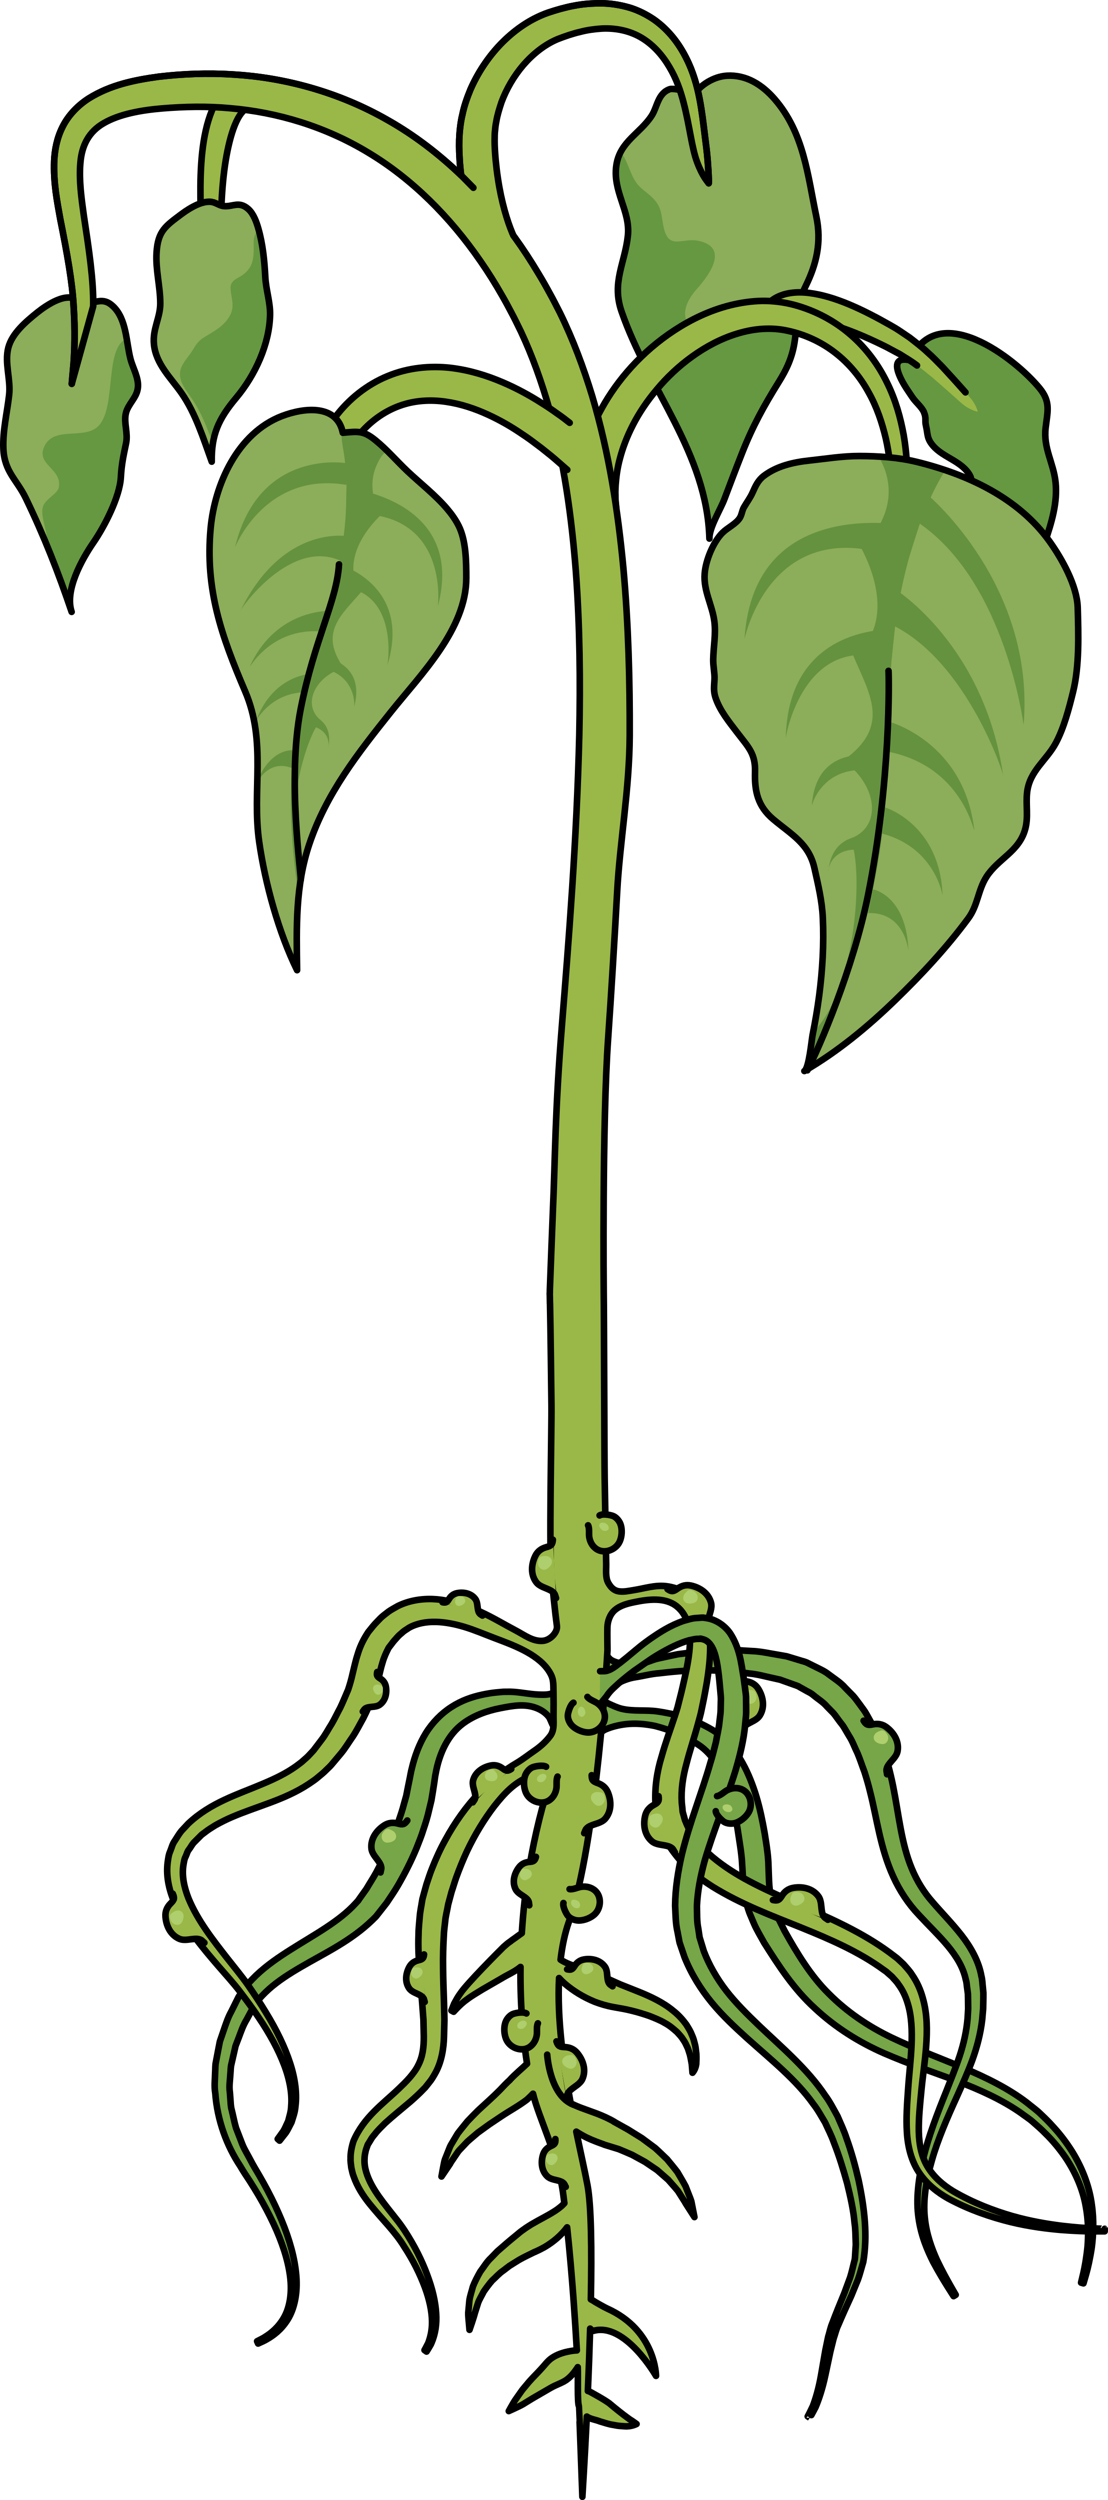
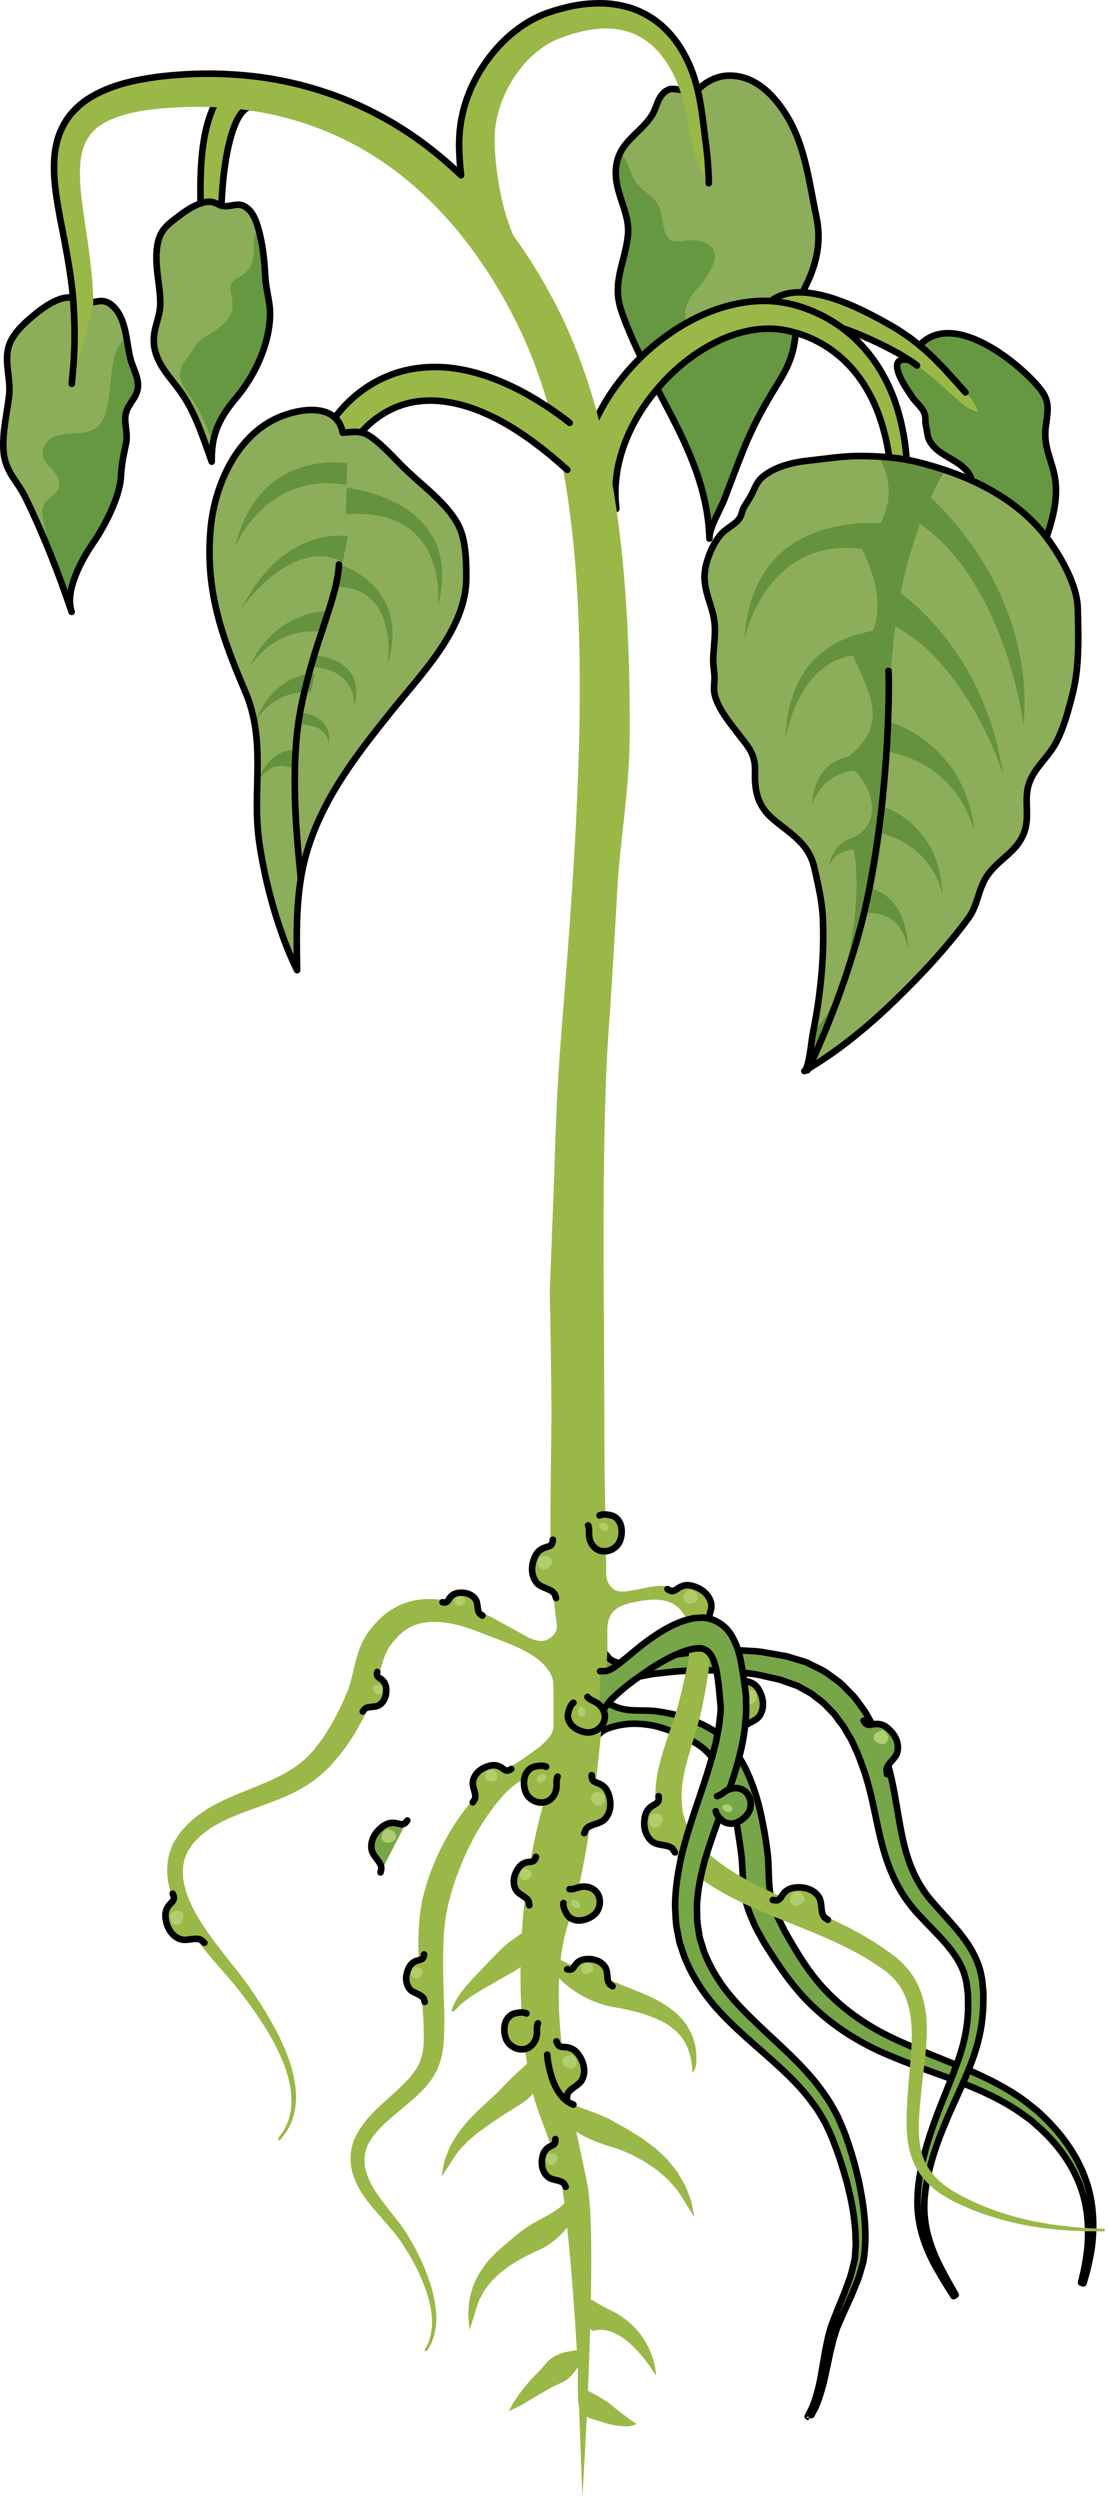
<svg xmlns="http://www.w3.org/2000/svg" version="1.1" id="Layer_1" x="0px" y="0px" width="168.363px" height="379.575px" viewBox="0 0 168.363 379.575" enable-background="new 0 0 168.363 379.575" xml:space="preserve">
  <g>
    <path fill="#9AB847" stroke="#000000" stroke-linecap="round" stroke-linejoin="round" stroke-miterlimit="10" d="M38.025,11.968   c0,0-0.147,0.01-0.422,0.031c-0.563,0.067-1.216,0.205-1.936,0.573c-0.727,0.364-1.458,0.975-2.04,1.72   c-0.593,0.744-1.069,1.609-1.444,2.537c-1.514,3.719-1.771,8.496-1.724,13.189l0.019,0.88c0.008,0.417,0.039,0.608,0.057,0.923   c0.051,0.572,0.103,1.143,0.15,1.707c0.191,1.206,0.36,2.393,0.644,3.463c0.23,1.098,0.571,2.109,0.848,3.08   c0.319,0.946,0.621,1.842,0.897,2.668c0.282,0.813,0.54,1.56,0.771,2.221c0.229,0.66,0.416,1.236,0.655,1.688   c0.461,0.909,1,1.371,1,1.371s0.254-0.652,0.21-1.689c-0.002-0.524-0.146-1.122-0.297-1.809c-0.155-0.686-0.328-1.457-0.518-2.3   c-0.179-0.835-0.372-1.74-0.579-2.697c-0.158-0.952-0.374-1.952-0.47-2.984c-0.155-1.042-0.173-2.073-0.23-3.116   c0.007-0.564,0.017-1.133,0.026-1.703c0.007-0.258-0.001-0.639,0.016-0.796l0.043-0.842c0.126-2.243,0.358-4.47,0.729-6.487   c0.376-2.013,0.867-3.832,1.484-5.137c0.61-1.342,1.337-1.948,1.665-2.078c0.185-0.086,0.324-0.079,0.29-0.096   c0.26-0.012,0.399-0.018,0.399-0.018L38.025,11.968z" />
    <path fill="#8CAD59" d="M27.579,32.501c0.364-0.273,0.745-0.531,1.147-0.776c0.899-0.544,2.077-1.134,3.178-1.093   c0.865,0.031,1.343,0.598,2.133,0.664c1.346,0.113,2.287-0.801,3.683,0.434c0.826,0.732,1.265,2.018,1.545,3   c0.682,2.391,0.921,4.873,1.049,7.338c0.102,1.945,0.774,3.855,0.724,5.77c-0.108,4.446-2.264,9.127-5.16,12.576   c-2.681,3.195-3.771,5.63-3.703,9.68c-1.265-3.5-2.448-7.313-4.565-10.366c-1.629-2.347-3.91-4.419-4.216-7.438   c-0.238-2.335,0.963-4.048,0.96-6.221c-0.004-2.588-0.731-5.139-0.565-7.738C23.997,35.035,25.183,34.302,27.579,32.501z" />
    <g>
      <path fill="#659841" d="M32.173,70.093c-0.014-0.776,0.031-1.479,0.106-2.152l-0.501,1.047    C31.911,69.359,32.041,69.728,32.173,70.093z" />
      <path fill="#659841" d="M41.037,47.837c0.051-1.914-0.622-3.824-0.724-5.77c-0.126-2.414-0.362-4.844-1.013-7.189    c-0.127,0.122-0.246,0.255-0.35,0.409c-0.505,0.749-0.396,1.517-0.395,2.39c0.001,1.619-0.172,2.892-1.506,3.939    c-0.942,0.74-2.113,0.873-2.01,2.283c0.098,1.335,0.631,2.546-0.023,3.865c-0.858,1.732-2.532,2.535-4.074,3.498    c-0.749,0.467-1.168,1.056-1.605,1.803c-0.469,0.799-1.205,1.582-1.637,2.395c-1.063,2.004,0.528,3.67,1.591,5.268    c1.02,1.535,1.745,3.173,2.413,4.887c0.233,0.601,0.601,1.266,0.617,1.933c0.374-2.649,1.486-4.669,3.555-7.134    C38.773,56.964,40.928,52.284,41.037,47.837z" />
    </g>
    <path fill="none" stroke="#000000" stroke-linecap="round" stroke-linejoin="round" stroke-miterlimit="10" d="M27.579,32.501   c0.364-0.273,0.745-0.531,1.147-0.776c0.899-0.544,2.077-1.134,3.178-1.093c0.865,0.031,1.343,0.598,2.133,0.664   c1.346,0.113,2.287-0.801,3.683,0.434c0.826,0.732,1.265,2.018,1.545,3c0.682,2.391,0.921,4.873,1.049,7.338   c0.102,1.945,0.774,3.855,0.724,5.77c-0.108,4.446-2.264,9.127-5.16,12.576c-2.681,3.195-3.771,5.63-3.703,9.68   c-1.265-3.5-2.448-7.313-4.565-10.366c-1.629-2.347-3.91-4.419-4.216-7.438c-0.238-2.335,0.963-4.048,0.96-6.221   c-0.004-2.588-0.731-5.139-0.565-7.738C23.997,35.035,25.183,34.302,27.579,32.501z" />
    <path fill="#8CAD59" d="M117.709,15.043c-1.885-2.17-4.29-3.718-7.246-3.549c-1.979,0.114-4.066,1.383-5.114,3.025   c0.393-0.616-3.094-1.141-3.543-0.991c-1.865,0.623-1.909,2.709-2.796,4.059c-1.784,2.709-4.776,3.902-5.341,7.421   c-0.645,4.026,2.142,7.005,1.739,10.773c-0.45,4.202-2.489,7.078-0.968,11.495c4.113,11.927,12.989,21.443,13.356,34.496   c-0.044-1.65,1.681-4.408,2.274-5.978c0.89-2.35,1.779-4.7,2.703-7.036c1.594-4.036,3.313-7.151,5.554-10.748   c1.194-1.91,2.013-3.667,2.381-5.902c0.56-3.373,0.168-5.545,1.716-8.672c1.68-3.394,2.421-6.713,1.628-10.515   C122.713,26.522,122.161,20.174,117.709,15.043z" />
    <path fill="#659841" d="M121.058,50.077c-2.331-2.434-8.385,0.55-11.102,0.774c-5.296,0.438-7.822-2.792-4.06-6.993   c1.819-2.031,4.962-6.242,0.295-7.28c-2.536-0.563-4.55,1.492-5.341-2.042c-0.423-1.897-0.208-3.008-1.687-4.501   c-0.79-0.797-1.776-1.327-2.451-2.263c-0.913-1.268-1.214-2.878-2.054-4.195c-0.098-0.155-0.216-0.314-0.342-0.472   c-0.291,0.563-0.531,1.175-0.648,1.903c-0.645,4.026,2.142,7.005,1.739,10.773c-0.45,4.202-2.489,7.078-0.968,11.495   c4.113,11.927,12.989,21.443,13.356,34.496c-0.044-1.65,1.681-4.408,2.274-5.978c0.89-2.35,1.779-4.7,2.703-7.036   c1.594-4.036,3.313-7.151,5.554-10.748C119.512,56.119,120.683,52.283,121.058,50.077z" />
    <path fill="none" stroke="#000000" stroke-linecap="round" stroke-linejoin="round" stroke-miterlimit="10" d="M117.709,15.043   c-1.885-2.17-4.29-3.718-7.246-3.549c-1.979,0.114-4.066,1.383-5.114,3.025c0.393-0.616-3.094-1.141-3.543-0.991   c-1.865,0.623-1.909,2.709-2.796,4.059c-1.784,2.709-4.776,3.902-5.341,7.421c-0.645,4.026,2.142,7.005,1.739,10.773   c-0.45,4.202-2.489,7.078-0.968,11.495c4.113,11.927,12.989,21.443,13.356,34.496c-0.044-1.65,1.681-4.408,2.274-5.978   c0.89-2.35,1.779-4.7,2.703-7.036c1.594-4.036,3.313-7.151,5.554-10.748c1.194-1.91,2.013-3.667,2.381-5.902   c0.56-3.373,0.168-5.545,1.716-8.672c1.68-3.394,2.421-6.713,1.628-10.515C122.713,26.522,122.161,20.174,117.709,15.043z" />
    <path fill="#8CAD59" d="M5.678,47.429c0.413-0.33,0.845-0.644,1.301-0.939c1.021-0.658,2.354-1.372,3.604-1.322   c0.979,0.039,1.521,0.724,2.418,0.805c1.525,0.135,2.593-0.971,4.174,0.523c2.074,1.957,1.987,5.432,2.655,8   c0.37,1.431,1.304,2.908,1.117,4.42c-0.186,1.52-1.5,2.414-1.827,3.853c-0.332,1.456,0.367,2.956,0.034,4.542   c-0.382,1.824-0.683,3.16-0.789,5.137c-0.161,3.012-2.506,7.506-4.166,9.918c-1.738,2.521-4.415,7.277-3.312,10.533   c-2.042-6.021-4.179-11.486-6.967-17.254c-1.355-2.805-3.255-4.02-3.407-7.499c-0.12-2.759,0.571-5.476,0.876-8.2   c0.264-2.355-0.73-4.852-0.121-7.179C1.835,50.605,3.966,48.8,5.678,47.429z" />
    <path fill="#659841" d="M19.255,51.417c-3.534,1.438-1.407,10.956-4.546,13.483c-2.231,1.795-6.476-0.17-7.945,2.825   c-1.397,2.851,2.714,3.39,2.177,6.269c-0.186,0.992-2.051,1.764-2.406,2.912c-0.381,1.226,0.335,2.896,0.499,4.107   c0.136,1.004,0.326,1.971,0.549,2.92c1.178,2.918,2.257,5.868,3.306,8.965c-1.104-3.256,1.573-8.013,3.312-10.533   c1.66-2.412,4.005-6.906,4.166-9.918c0.106-1.977,0.407-3.313,0.789-5.137c0.333-1.586-0.366-3.086-0.034-4.542   c0.327-1.438,1.642-2.333,1.827-3.853c0.187-1.512-0.747-2.989-1.117-4.42C19.585,53.552,19.441,52.485,19.255,51.417z" />
    <path fill="none" stroke="#000000" stroke-linecap="round" stroke-linejoin="round" stroke-miterlimit="10" d="M5.678,47.429   c0.413-0.33,0.845-0.644,1.301-0.939c1.021-0.658,2.354-1.372,3.604-1.322c0.979,0.039,1.521,0.724,2.418,0.805   c1.525,0.135,2.593-0.971,4.174,0.523c2.074,1.957,1.987,5.432,2.655,8c0.37,1.431,1.304,2.908,1.117,4.42   c-0.186,1.52-1.5,2.414-1.827,3.853c-0.332,1.456,0.367,2.956,0.034,4.542c-0.382,1.824-0.683,3.16-0.789,5.137   c-0.161,3.012-2.506,7.506-4.166,9.918c-1.738,2.521-4.415,7.277-3.312,10.533c-2.042-6.021-4.179-11.486-6.967-17.254   c-1.355-2.805-3.255-4.02-3.407-7.499c-0.12-2.759,0.571-5.476,0.876-8.2c0.264-2.355-0.73-4.852-0.121-7.179   C1.835,50.605,3.966,48.8,5.678,47.429z" />
    <path fill="#659841" d="M137.721,58.951c0.313,0.48,0.634,0.947,0.937,1.395c0.472,0.706,1.418,1.468,1.734,2.231   c0.398,0.962,0.107,1.206,0.313,2.075c0.303,1.287,0.1,1.877,1.056,3.002c1.56,1.838,4.399,2.338,5.619,4.535   c0.424,0.754,0.062,1.717,0.61,2.471c0.67,0.916,2.055,0.885,2.777,1.788c1.03,1.289,0.637,3.397,1.324,4.888   c1.522,3.295,2.804,6.785,4.365,10.123c0.29-6.129,4.568-12.109,3.943-18.201c-0.311-3.027-1.89-5.179-1.51-8.334   c0.305-2.53,0.771-3.932-0.919-5.988c-3.744-4.552-15.468-13.657-19.696-4.236C134.795,53.91,136.835,57.591,137.721,58.951z" />
    <path fill="none" stroke="#000000" stroke-linecap="round" stroke-linejoin="round" stroke-miterlimit="10" d="M137.721,58.951   c0.313,0.48,0.634,0.947,0.937,1.395c0.472,0.706,1.418,1.468,1.734,2.231c0.398,0.962,0.107,1.206,0.313,2.075   c0.303,1.287,0.1,1.877,1.056,3.002c1.56,1.838,4.399,2.338,5.619,4.535c0.424,0.754,0.062,1.717,0.61,2.471   c0.67,0.916,2.055,0.885,2.777,1.788c1.03,1.289,0.637,3.397,1.324,4.888c1.522,3.295,2.804,6.785,4.365,10.123   c0.29-6.129,4.568-12.109,3.943-18.201c-0.311-3.027-1.89-5.179-1.51-8.334c0.305-2.53,0.771-3.932-0.919-5.988   c-3.744-4.552-15.468-13.657-19.696-4.236C134.795,53.91,136.835,57.591,137.721,58.951z" />
    <path fill="#9AB847" d="M115.828,47.221c0,0,0.08-0.124,0.23-0.354c0.334-0.458,0.772-0.965,1.443-1.414   c0.67-0.459,1.557-0.8,2.494-0.95c0.938-0.155,1.926-0.153,2.919-0.03c3.985,0.48,8.286,2.574,12.368,4.891l0.762,0.443   c0.359,0.209,0.512,0.329,0.779,0.498c0.474,0.321,0.949,0.643,1.418,0.959c0.963,0.751,1.918,1.476,2.719,2.242   c0.844,0.735,1.566,1.522,2.281,2.236c0.67,0.738,1.309,1.436,1.896,2.076c0.574,0.645,1.102,1.23,1.568,1.754   c0.467,0.519,0.879,0.964,1.157,1.391c0.571,0.844,0.713,1.539,0.713,1.539s-0.692-0.094-1.577-0.635   c-0.459-0.256-0.912-0.67-1.438-1.137c-0.527-0.468-1.118-0.995-1.762-1.569c-0.641-0.562-1.339-1.17-2.076-1.813   c-0.755-0.602-1.528-1.275-2.383-1.859c-0.834-0.641-1.729-1.158-2.612-1.715c-0.5-0.266-1-0.532-1.503-0.803   c-0.229-0.117-0.559-0.31-0.703-0.371l-0.759-0.371c-2.021-0.979-4.081-1.855-6.026-2.509c-1.94-0.647-3.771-1.101-5.211-1.193   c-1.469-0.119-2.349,0.224-2.623,0.446c-0.166,0.12-0.229,0.245-0.226,0.208c-0.138,0.222-0.209,0.341-0.209,0.341L115.828,47.221z   " />
    <path fill="none" stroke="#000000" stroke-linecap="round" stroke-linejoin="round" stroke-miterlimit="10" d="M139.341,55.488   c-0.834-0.641-1.729-1.158-2.612-1.715c-0.5-0.266-1-0.532-1.503-0.803c-0.229-0.117-0.559-0.31-0.703-0.371l-0.759-0.371   c-2.021-0.979-4.081-1.855-6.026-2.509c-1.94-0.647-3.771-1.101-5.211-1.193c-1.469-0.119-2.349,0.224-2.623,0.446   c-0.166,0.12-0.229,0.245-0.226,0.208c-0.138,0.222-0.209,0.341-0.209,0.341l-3.642-2.3c0,0,0.08-0.124,0.23-0.354   c0.334-0.458,0.772-0.965,1.443-1.414c0.67-0.459,1.557-0.8,2.494-0.95c0.938-0.155,1.926-0.153,2.919-0.03   c3.985,0.48,8.286,2.574,12.368,4.891l0.762,0.443c0.359,0.209,0.512,0.329,0.779,0.498c0.474,0.321,0.949,0.643,1.418,0.959   c0.963,0.751,1.918,1.476,2.719,2.242c0.844,0.735,1.566,1.522,2.281,2.236c0.67,0.738,1.309,1.436,1.896,2.076   c0.574,0.645,1.102,1.23,1.568,1.754" />
    <path fill="#9AB847" stroke="#000000" stroke-linecap="round" stroke-linejoin="round" stroke-miterlimit="10" d="M87.925,77.718   c0,0-0.028-0.369-0.076-1.06c-0.045-0.624-0.087-2.062,0.039-3.438c0.208-2.903,1.192-7.003,3.551-11.233   c2.33-4.226,6.036-8.575,11.058-11.85c2.503-1.633,5.337-3.006,8.456-3.789c1.558-0.385,3.179-0.631,4.836-0.666   c1.648-0.021,3.361,0.195,4.945,0.623c3.135,0.846,6.074,2.406,8.476,4.484c2.413,2.068,4.278,4.621,5.566,7.274   c1.323,2.647,2.07,5.394,2.542,7.991c0.449,2.607,0.574,5.092,0.555,7.363c-0.018,2.275-0.229,4.342-0.442,6.16   c-0.228,1.818-0.563,3.381-0.94,4.641c-0.361,1.264-0.768,2.225-1.062,2.871c-0.299,0.646-0.491,0.98-0.491,0.98   s-0.037-0.389-0.045-1.096c0.01-0.705,0.016-1.733,0.092-3.018c0.075-1.285,0.199-2.831,0.354-4.592   c0.117-1.765,0.219-3.758,0.124-5.915c-0.089-2.155-0.324-4.48-0.86-6.857c-0.556-2.364-1.361-4.806-2.638-7.06   c-1.244-2.266-2.949-4.342-5.04-5.959c-2.086-1.625-4.557-2.775-7.163-3.34c-2.519-0.575-5.142-0.362-7.644,0.394   c-2.503,0.743-4.846,1.995-6.912,3.478c-2.076,1.484-3.881,3.205-5.38,5.003c-1.512,1.785-2.739,3.63-3.657,5.425   c-0.924,1.791-1.56,3.516-1.965,5.063c-0.424,1.55-0.574,2.925-0.658,4.046c-0.032,0.569-0.057,1.066-0.034,1.451   c0.002,0.393-0.003,0.729,0.044,1.106c0.06,0.69,0.092,1.058,0.092,1.058L87.925,77.718z" />
    <g>
      <g>
        <path fill="#9AB847" stroke="#000000" stroke-linecap="round" stroke-linejoin="round" stroke-miterlimit="10" d="     M112.388,254.234c0.122,0.745,0.345,0.904,1.097,1.04c0.744,0.135,1.35,0.495,1.752,1.149c0.744,1.209,1.007,2.771,0.218,4.027     c-0.451,0.717-1.375,0.964-2.054,1.421c-0.198,0.132-0.352,0.261-0.49,0.46c-0.191,0.275-0.15,0.477-0.249,0.775" />
        <path fill="#AFCF6E" d="M114.951,257.589c0.07,0.656-0.594,1.32-1.249,1c-0.549-0.266-1.133-0.855-0.803-1.492     c0.167-0.316,0.561-0.496,0.904-0.499c0.246-0.001,0.548-0.044,0.76,0.11C114.813,256.888,114.918,257.299,114.951,257.589z" />
      </g>
      <g>
-         <path fill="#76A647" stroke="#000000" stroke-linecap="round" stroke-linejoin="round" stroke-miterlimit="10" d="     M85.813,259.057c-0.053,0.968-0.183,2.306-0.79,3.099c-0.854,1.119-1.186-0.941-1.643-1.513c-0.473-0.596-1.087-1.009-1.807-1.3     c-1.805-0.732-3.696-0.361-5.546-0.002c-2.022,0.393-4.021,1.104-5.684,2.345c-2.187,1.628-3.566,4.349-4.15,7.622     c-0.093,0.4-0.126,0.83-0.193,1.246c-0.072,0.465-0.145,0.935-0.219,1.405c-0.076,0.457-0.151,0.917-0.229,1.379     c-0.118,0.493-0.237,0.987-0.358,1.485c-0.223,1.016-0.524,1.968-0.847,2.922c-0.292,0.969-0.683,1.906-1.057,2.861     c-0.783,1.895-1.73,3.756-2.785,5.592c-0.534,0.916-1.146,1.806-1.744,2.699l-1.013,1.293l-0.512,0.647l-0.063,0.081     l-0.127,0.139l-0.034,0.036l-0.14,0.134l-0.275,0.273c-3.311,3.209-7.267,5.025-10.813,7.103c-1.779,1.034-3.485,2.118-4.926,3.4     c-0.709,0.646-1.389,1.319-1.911,2.076l-0.354,0.483l-0.372,0.685l-0.737,1.366c-0.557,0.912-0.849,1.802-1.182,2.688     l-0.51,1.326l-0.319,1.404l-0.32,1.4c-0.119,0.463-0.09,0.944-0.145,1.412c-0.047,0.942-0.219,1.883-0.078,2.811l0.106,1.392     c0.023,0.464,0.061,0.925,0.191,1.368c0.222,0.892,0.383,1.795,0.64,2.662c0.327,0.848,0.65,1.686,0.971,2.514     c0.341,0.824,0.823,1.571,1.22,2.348c0.395,0.771,0.864,1.538,1.318,2.311c0.446,0.769,0.873,1.531,1.273,2.293     c0.804,1.52,1.514,3.025,2.127,4.502c1.221,2.951,2.031,5.816,2.243,8.441c0.229,2.619-0.266,5-1.276,6.635     c-1.015,1.64-2.286,2.52-3.149,3.01c-0.429,0.268-0.791,0.4-1.021,0.514c-0.234,0.109-0.355,0.164-0.355,0.164l-0.153-0.353     c0,0,0.115-0.058,0.337-0.173c0.22-0.122,0.563-0.266,0.96-0.541c0.805-0.506,1.96-1.395,2.822-2.943     c0.856-1.546,1.218-3.75,0.892-6.214c-0.313-2.472-1.214-5.194-2.528-8c-0.659-1.403-1.416-2.835-2.265-4.28     c-0.426-0.723-0.875-1.447-1.34-2.176c-0.471-0.717-0.966-1.443-1.436-2.26c-2.056-3.093-3.489-6.941-3.795-11.074     c-0.182-1.029-0.044-2.072-0.023-3.125c0.042-0.524,0.002-1.061,0.113-1.578l0.297-1.566l0.307-1.578l0.531-1.554     c0.356-1.044,0.707-2.116,1.203-2.991l0.692-1.392l0.348-0.697l0.042-0.087c0.112-0.199,0.047-0.082,0.081-0.137l0.031-0.045     l0.12-0.18l0.243-0.357c0.633-0.979,1.42-1.814,2.226-2.601c1.639-1.557,3.464-2.789,5.272-3.928     c3.59-2.274,7.312-4.229,9.816-6.975l0.264-0.286l0.13-0.142l0.033-0.036c0.096-0.105-0.091,0.106-0.063,0.07l0.054-0.074     l0.417-0.59l0.834-1.17c0.491-0.841,1.022-1.643,1.486-2.488c0.918-1.697,1.744-3.432,2.426-5.191     c0.345-0.877,0.714-1.738,0.981-2.622c0.297-0.878,0.596-1.743,0.804-2.573c0.117-0.42,0.234-0.836,0.352-1.252     c0.089-0.458,0.179-0.915,0.27-1.37c0.089-0.438,0.179-0.875,0.267-1.309c0.102-0.481,0.169-0.958,0.298-1.434     c0.447-1.896,1.126-3.745,2.138-5.392c1.019-1.64,2.389-3.027,3.903-3.99c1.51-0.977,3.12-1.529,4.631-1.852     c0.743-0.16,1.566-0.297,2.228-0.355c0.337-0.031,0.672-0.061,1-0.09c0.366-0.004,0.727-0.006,1.084-0.01     c1.438,0.034,2.851,0.38,4.288,0.432c0.647,0.023,1.489,0.061,2.1-0.205c0.426-0.187,0.781-0.967,1.316-0.715     c0.755,0.356,0.6,2.01,0.564,2.657C85.815,259.031,85.813,259.044,85.813,259.057z" />
        <path fill="#76A647" stroke="#000000" stroke-linecap="round" stroke-linejoin="round" stroke-miterlimit="10" d="     M89.498,260.331c0.001-0.763-0.061-2.072,0.446-2.626c0.495-0.542,2.019,0.713,2.537,0.95c0.654,0.298,1.329,0.622,2.033,0.788     c1.748,0.41,3.634,0.127,5.412,0.388c2.568,0.376,5.457,1.068,8.408,2.86c0.576,0.352,1.426,1.027,2.048,1.67     c0.639,0.642,1.219,1.354,1.729,2.115c1.015,1.532,1.782,3.229,2.396,4.986c0.623,1.758,1.065,3.591,1.425,5.45     c0.183,0.93,0.344,1.865,0.48,2.804l0.104,0.705l0.098,0.762c0.059,0.452,0.104,0.957,0.136,1.504     c0.093,2.061,0.054,3.851,0.417,5.446c0.129,0.402,0.188,0.71,0.376,1.185l0.517,1.394c0.159,0.499,0.376,0.849,0.571,1.254     l0.591,1.194c1.908,3.413,4.007,6.865,6.712,9.522c2.732,2.755,6.02,4.978,9.525,6.659c1.731,0.822,3.59,1.625,5.392,2.355     c1.792,0.734,3.611,1.441,5.384,2.196c3.545,1.493,6.98,3.16,9.853,5.367c0.699,0.583,1.418,1.073,2.065,1.716     c0.615,0.582,1.218,1.164,1.794,1.815c1.167,1.246,2.141,2.556,2.981,3.888c1.653,2.676,2.627,5.455,2.962,7.973     c0.37,2.518,0.232,4.732,0.01,6.518c-0.269,1.783-0.592,3.16-0.853,4.084c-0.267,0.923-0.411,1.414-0.411,1.414l-0.365-0.107     c0,0,0.117-0.493,0.336-1.416c0.215-0.926,0.469-2.293,0.648-4.048c0.135-1.75,0.163-3.899-0.299-6.282     c-0.437-2.385-1.479-4.954-3.153-7.4c-0.847-1.209-1.838-2.423-2.976-3.525c-0.541-0.563-1.17-1.113-1.813-1.672     c-0.587-0.533-1.323-0.988-1.991-1.494c-2.788-1.924-6.082-3.434-9.615-4.768c-1.764-0.676-3.588-1.31-5.458-1.999     c-1.862-0.685-3.686-1.392-5.605-2.221c-3.777-1.653-7.423-3.919-10.54-6.843c-3.239-2.953-5.507-6.486-7.695-9.939     c-0.515-0.95-1.146-1.975-1.536-2.889l-0.58-1.369c-0.189-0.434-0.386-1.084-0.554-1.617c-0.566-2.239-0.54-4.368-0.675-6.109     l-0.04-0.633l-0.073-0.703l-0.077-0.643l-0.098-0.689c-0.137-0.908-0.274-1.805-0.409-2.693c-0.294-1.755-0.644-3.437-1.093-5.01     c-0.919-3.146-2.316-5.813-4.44-7.42c-2.182-1.559-4.725-2.557-7.011-3.14c-1.454-0.292-2.972-0.442-4.464-0.261     c-1.007,0.123-2.076,0.371-3.007,0.774c-0.585,0.255-0.924,0.645-1.379,1.044c-0.451,0.393-0.787,0.389-0.998-0.232     c-0.294-0.865-0.201-1.967-0.181-2.871C89.497,260.441,89.498,260.387,89.498,260.331z" />
        <path fill="#76A647" stroke="#000000" stroke-linecap="round" stroke-linejoin="round" stroke-miterlimit="10" d="     M89.151,256.613c-0.011-0.229-0.015-0.461-0.016-0.701c0-1.284,0.171-2.474,0.438-3.727c0.132-0.611,0.6-1.746,1.357-1.793     c0.767-0.048,1.355,1.307,1.983,1.662c0.836,0.475,1.684,0.536,2.626,0.536c0.732,0,1.488,0.062,2.211-0.093     c0.705-0.15,1.379-0.484,2.093-0.666c0.669-0.145,1.358-0.295,2.071-0.449c0.356-0.074,0.719-0.151,1.086-0.229     c0.371-0.049,0.749-0.098,1.131-0.146c1.53-0.194,3.141-0.454,4.847-0.443c0.852-0.017,1.723-0.075,2.61-0.056     c0.891,0.053,1.796,0.107,2.719,0.165c0.925,0.031,1.854,0.192,2.802,0.368c0.475,0.081,0.951,0.165,1.431,0.25l0.726,0.127     l0.182,0.031l0.045,0.01c-0.093-0.029,0.181,0.049,0.165,0.045l0.086,0.025l0.337,0.102c0.453,0.137,0.908,0.272,1.367,0.412     c0.469,0.164,0.89,0.209,1.419,0.502c0.506,0.25,1.02,0.504,1.532,0.758c0.518,0.256,1.038,0.515,1.461,0.857     c0.878,0.668,1.857,1.252,2.595,2.104l1.188,1.209c0.374,0.418,0.686,0.889,1.031,1.334c0.321,0.463,0.695,0.903,0.963,1.395     l0.824,1.477c0.598,0.973,0.937,2.041,1.412,3.068c0.414,1.058,0.727,2.095,1.081,3.221c0.269,1.004,0.541,2.133,0.762,3.242     c0.872,4.361,1.252,8.688,2.828,12.466c0.778,1.886,1.845,3.623,3.201,5.144c1.436,1.664,2.932,3.178,4.352,4.986     c1.387,1.783,2.631,3.915,3.034,6.232c0.156,0.564,0.143,1.146,0.219,1.711l0.079,0.855l-0.005,0.831l-0.035,1.567     c-0.049,0.551-0.098,1.097-0.144,1.645c-0.256,2.154-0.8,4.208-1.497,6.123c-0.704,1.914-1.511,3.68-2.283,5.412     c-1.569,3.432-2.967,6.663-3.857,9.785c-0.897,3.115-1.355,6.066-1.087,8.67c0.24,2.568,1.078,4.762,1.851,6.484     c0.82,1.718,1.563,3.029,2.068,3.925c0.512,0.891,0.785,1.364,0.785,1.364l-0.325,0.201c0,0-0.295-0.465-0.848-1.333     c-0.546-0.875-1.35-2.162-2.263-3.872c-0.865-1.734-1.834-3.927-2.215-6.686c-0.398-2.724-0.051-5.857,0.737-9.098     c0.776-3.257,2.076-6.656,3.492-10.152c0.682-1.748,1.424-3.539,2.031-5.365c0.6-1.828,1.029-3.727,1.195-5.668l0.084-1.449     l-0.019-1.557l-0.017-0.739l-0.095-0.712c-0.085-0.473-0.076-0.967-0.229-1.42c-0.387-1.881-1.427-3.539-2.724-5.108     c-1.295-1.556-2.913-3.105-4.389-4.704c-1.614-1.692-2.947-3.704-3.913-5.846c-1.975-4.311-2.481-8.862-3.523-12.906     c-0.242-1-0.519-1.955-0.854-3.006c-0.346-0.896-0.664-1.901-1.047-2.803c-0.44-0.88-0.759-1.834-1.29-2.633l-0.728-1.235     c-0.233-0.417-0.56-0.753-0.826-1.134c-0.282-0.367-0.532-0.764-0.835-1.104l-0.948-0.967c-0.587-0.697-1.355-1.145-2.028-1.706     c-0.336-0.304-0.701-0.479-1.059-0.667l-1.059-0.592c-0.3-0.221-0.849-0.348-1.272-0.518c-0.45-0.16-0.897-0.32-1.343-0.478     l-0.333-0.118l-0.082-0.029c-0.039-0.015,0.202,0.057,0.079,0.023l-0.039-0.01l-0.163-0.036l-0.65-0.146     c-0.431-0.096-0.86-0.194-1.284-0.289c-0.85-0.203-1.69-0.396-2.541-0.464c-0.846-0.112-1.677-0.225-2.492-0.333     c-0.82-0.078-1.634-0.078-2.43-0.122c-3.182-0.151-6.131,0.085-8.729,0.403c-1.314,0.094-2.5,0.422-3.631,0.596     c-2.232,0.322-4.257,1.69-5.785,3.335c-0.182,0.194-0.791,1.085-1.084,0.962c-0.129-0.053-0.201-0.381-0.248-0.503     C89.273,257.818,89.184,257.23,89.151,256.613z" />
        <path fill="#9AB847" d="M166.123,338.318c-1.13-0.029-2.79-0.158-4.887-0.402c-2.092-0.269-4.629-0.676-7.445-1.478     c-2.808-0.817-5.892-1.972-8.979-3.779c-1.494-0.913-2.889-2.104-3.826-3.639c-0.947-1.532-1.333-3.411-1.37-5.401     c-0.038-1.996,0.181-4.099,0.396-6.279c0.203-2.143,0.554-4.362,0.722-6.694c0.161-2.314,0.199-4.792-0.509-7.277     c-0.336-1.235-0.871-2.464-1.635-3.554c-0.336-0.558-0.843-1.08-1.297-1.604l-0.653-0.61l-0.165-0.152l-0.08-0.074l-0.041-0.039     l-0.12-0.096l-0.371-0.281c-3.946-3.063-8.502-5.181-12.954-7.137c-2.238-0.984-4.443-1.938-6.584-2.97     c-2.142-1.019-4.205-2.118-6.056-3.399c-1.849-1.275-3.513-2.719-4.695-4.369c-0.606-0.797-1.087-1.74-1.384-2.502     c-0.093-0.167-0.168-0.462-0.243-0.74l-0.212-0.762c-0.001-0.014-0.012-0.057-0.003-0.034l-0.011-0.089l-0.015-0.18l-0.032-0.359     l-0.077-0.712c-0.128-1.925,0.161-3.923,0.72-5.948c0.513-2.029,1.196-4.002,1.773-6.14c0.142-0.532,0.301-1.075,0.422-1.588     c0.104-0.504,0.209-1.003,0.313-1.499c0.223-1.055,0.383-1.984,0.564-2.992c0.322-1.988,0.565-3.975,0.518-5.957     c-0.038-1.963-0.438-4.025-1.588-5.728c-1.043-1.757-3.107-2.79-5.078-3.036c-1.673-0.209-3.299,0.339-4.936,0.596     c-0.73,0.115-1.467,0.287-2.215,0.193c-0.805-0.104-1.281-0.611-1.664-1.297c-0.453-0.811-0.295-1.927-0.312-2.834     c-0.035-1.934-0.067-3.867-0.104-5.801c-0.043-2.418-0.087-4.836-0.129-7.254c-0.047-2.631-0.095-25.479-0.142-28.109     c0,0-0.246-25.731,0.674-38.731c0.453-6.5,0.957-14.764,1.371-22.252c0.402-7.488,1.857-15.411,1.902-23.638     c0.029-8.227-0.18-16.758-0.961-25.436c-0.817-8.668-2.173-17.505-4.742-26.143c-1.313-4.309-2.9-8.563-4.907-12.648     c-0.55-1.063-0.966-1.916-1.547-2.949c-0.546-1.008-1.106-1.99-1.684-2.942c-1.146-1.922-2.368-3.797-3.677-5.603     c-0.051-0.068-0.102-0.132-0.15-0.199c-0.059-0.131-0.115-0.256-0.182-0.408c-0.761-1.825-1.646-4.674-2.178-8.276     c-0.141-0.897-0.248-1.84-0.344-2.813c-0.082-0.938-0.16-2.064-0.156-2.903c0.01-0.54,0-1.159,0.064-1.536     c0.031-0.422,0.082-0.878,0.188-1.381c0.16-0.979,0.466-1.961,0.798-2.956c0.736-1.966,1.85-3.907,3.296-5.603     c1.453-1.682,3.244-3.121,5.211-3.947c0.446-0.176,1.186-0.449,1.714-0.62c0.542-0.155,1.065-0.345,1.642-0.463     c1.124-0.308,2.253-0.452,3.361-0.527c2.221-0.108,4.336,0.354,6.097,1.423c1.763,1.063,3.168,2.672,4.191,4.422     c1.054,1.76,1.683,3.588,2.153,5.396c0.93,3.592,1.236,6.871,2.056,9.041c0.405,1.084,0.837,1.899,1.184,2.426     c0.355,0.523,0.578,0.781,0.578,0.781s0.021-0.352-0.007-0.965c-0.024-0.615-0.074-1.496-0.162-2.598     c-0.084-1.104-0.259-2.423-0.453-3.967c-0.195-1.543-0.39-3.313-0.764-5.27c-0.367-1.933-0.965-4.13-2.044-6.23     c-1.062-2.117-2.631-4.247-4.898-5.838c-1.135-0.768-2.405-1.418-3.768-1.82C94.234,0.747,92.811,0.52,91.4,0.5     c-1.407-0.005-2.824,0.094-4.184,0.368c-0.682,0.108-1.377,0.308-2.07,0.479c-0.7,0.195-1.172,0.345-1.93,0.597     c-2.837,1.013-5.215,2.763-7.172,4.782c-1.945,2.04-3.473,4.387-4.559,6.861c-0.514,1.25-0.963,2.516-1.224,3.812     c-0.308,1.209-0.452,2.851-0.482,3.804c-0.044,1.362,0.03,2.375,0.095,3.503c0.049,0.661,0.125,1.275,0.188,1.905     c-3.407-3.262-7.144-6.117-11.155-8.383c-7.478-4.279-15.723-6.469-23.501-6.922c-3.896-0.256-7.683-0.086-11.3,0.336     c-3.648,0.501-7.294,1.229-10.6,3.286c-1.628,1.036-3.097,2.53-3.975,4.28c-0.895,1.742-1.222,3.575-1.299,5.228     c-0.129,3.333,0.455,6.183,0.923,8.817c1.05,5.232,1.845,9.643,2.038,13.318c0.24,3.658,0.134,6.545-0.009,8.564     c-0.183,2.046-0.279,3.137-0.279,3.137L14.161,46.5c0.076-3.938-0.65-8.659-1.432-13.842c-0.356-2.577-0.745-5.333-0.513-7.942     c0.214-2.647,1.286-4.74,3.6-6.043c2.31-1.328,5.508-1.933,8.795-2.211c3.364-0.277,6.867-0.361,10.412-0.027     c7.091,0.604,14.398,2.767,20.977,6.758c6.595,3.963,12.355,9.709,16.992,16.43c1.168,1.676,2.258,3.421,3.281,5.215     c0.52,0.899,1.007,1.799,1.474,2.697c0.466,0.855,0.98,1.953,1.411,2.816c1.744,3.715,3.138,7.641,4.288,11.657     c2.257,8.063,3.421,16.495,4.064,24.848c0.61,8.364,0.679,16.675,0.513,24.726c-0.391,16.112-1.611,31.205-2.644,44.181     c-1.052,12.978-1.013,20.121-1.356,27.797c-0.057,1.199-0.472,12.305-0.472,12.305c0,0.005,0,0.01,0,0.015     c-0.002,0.148,0,0.286-0.001,0.432h-0.016c0.005,0.164,0.01,0.357,0.016,0.551c0.002,0.365,0.008,0.713,0.017,1.027h0.008     c0.093,4.277,0.176,12.313,0.218,15.337c0.053,3.751-0.414,22.989,0.044,26.712c0.283,2.307,0.474,4.625,0.787,6.927     c0.121,0.89-0.941,2.135-2.103,2.247c-1.535,0.15-2.85-0.891-4.135-1.563c-1.759-0.922-3.456-1.961-5.264-2.789     c-0.528-0.241-1.066-0.467-1.61-0.675c-1.53-0.583-3.216-1.093-5.104-1.272c-1.871-0.162-4.006,0.059-5.962,1.021     c-0.463,0.269-0.952,0.521-1.396,0.831c-0.416,0.336-0.881,0.646-1.259,1.029c-0.369,0.393-0.752,0.758-1.11,1.191l-0.436,0.538     c-0.148,0.194-0.282,0.316-0.456,0.618c-0.704,1.094-1.146,2.123-1.446,3.131c-0.337,1.027-0.528,1.995-0.76,2.906     c-0.194,0.895-0.464,1.811-0.692,2.474c-0.392,0.891-0.768,1.839-1.181,2.698c-0.443,0.81-0.828,1.645-1.304,2.461     c-0.511,0.789-0.954,1.668-1.524,2.404l-0.85,1.117l-0.398,0.523l-0.522,0.56c-0.359,0.41-0.682,0.673-1.001,0.953     c-0.299,0.292-0.702,0.56-1.066,0.843c-1.512,1.094-3.274,1.944-5.138,2.721c-3.715,1.587-7.888,2.811-11.305,6.033l-1.036,1.112     c-0.345,0.415-0.68,0.992-1.002,1.487c-0.369,0.503-0.482,1.074-0.707,1.611c-0.242,0.535-0.3,1.114-0.382,1.684     c-0.29,2.294,0.312,4.467,1.127,6.337c1.727,3.739,4.22,6.663,6.538,9.358c1.16,1.348,2.333,2.619,3.31,3.902     c1.008,1.32,1.957,2.597,2.807,3.874c1.719,2.53,3.06,5.001,3.928,7.308c0.873,2.301,1.216,4.453,1.064,6.193     c-0.021,0.883-0.294,1.619-0.45,2.281c-0.292,0.609-0.503,1.16-0.757,1.555c-0.551,0.768-0.845,1.178-0.845,1.178l0.285,0.256     c0,0,0.325-0.412,0.94-1.189c0.284-0.404,0.538-0.969,0.876-1.606c0.203-0.69,0.526-1.472,0.593-2.406     c0.249-1.849-0.013-4.137-0.81-6.573c-0.792-2.44-2.06-5.053-3.695-7.719c-0.805-1.342-1.719-2.697-2.671-4.075     c-0.983-1.418-2.096-2.739-3.185-4.13c-2.16-2.77-4.486-5.701-5.881-9.076c-0.666-1.674-1.049-3.459-0.771-5.124     c0.076-0.411,0.116-0.836,0.321-1.214c0.182-0.369,0.266-0.818,0.533-1.115c0.25-0.328,0.396-0.654,0.701-1.008l1.073-1.075     c0,0,0.133-0.133,0.14-0.14l0.035-0.024l0.282-0.21l0.561-0.422c0.381-0.272,0.793-0.508,1.19-0.768     c0.832-0.466,1.692-0.902,2.602-1.286c1.811-0.775,3.748-1.415,5.722-2.155c1.972-0.733,3.999-1.593,5.875-2.836     c0.464-0.324,0.929-0.608,1.391-1.011c0.465-0.378,0.934-0.767,1.265-1.112l0.55-0.533c0.264-0.271,0.38-0.437,0.577-0.66     l1.06-1.26c0.709-0.841,1.234-1.755,1.854-2.628c0.588-0.892,1.072-1.867,1.596-2.797c0.471-0.923,0.847-1.808,1.271-2.702     c0.464-1.177,0.743-2.135,0.99-3.125c0.235-0.964,0.418-1.881,0.673-2.662c0.235-0.817,0.57-1.512,0.827-2.012     c0.029-0.122,0.222-0.338,0.35-0.514l0.42-0.551c0.22-0.28,0.498-0.555,0.737-0.838c0.253-0.271,0.542-0.477,0.804-0.727     c0.278-0.22,0.586-0.385,0.87-0.59c2.432-1.354,5.603-0.965,8.364-0.143c1.57,0.469,3.08,1.122,4.609,1.702     c2.639,1.001,6.386,2.309,8.144,4.805c0.891,1.269,0.805,1.892,0.836,3.382c0.023,1.164,0.024,2.33,0.006,3.495     c-0.018,1.089,0.175,2.288-0.5,3.182c-0.684,0.907-1.493,1.622-2.43,2.265c-0.871,0.598-1.713,1.266-2.601,1.797     c-1.91,1.115-3.938,2.637-5.813,4.621c-1.872,1.986-3.621,4.387-5.106,7.127c-0.756,1.361-1.423,2.818-2.022,4.344     c-0.305,0.76-0.555,1.551-0.822,2.344l-0.341,1.217l-0.166,0.615l-0.084,0.309l-0.01,0.037l-0.032,0.144l-0.014,0.076     l-0.028,0.147c-0.12,0.827-0.299,1.547-0.367,2.479c-0.074,0.9-0.182,1.838-0.177,2.688c-0.071,1.749,0.023,3.492,0.143,5.217     c0.115,1.732,0.281,3.445,0.414,5.154l0.187,2.492l0.058,2.557c0.013,1.659-0.178,3.082-0.845,4.355     c-0.301,0.642-0.781,1.269-1.247,1.822c-0.579,0.671-1.149,1.215-1.709,1.752c-2.395,2.301-5.306,4.299-6.875,7.933     c-0.23,0.672-0.49,1.806-0.452,2.681c-0.032,0.461,0.072,0.912,0.108,1.361c0.109,0.433,0.176,0.882,0.339,1.285     c0.565,1.654,1.481,3.027,2.438,4.221c1.938,2.398,3.921,4.281,5.233,6.455c1.401,2.124,2.432,4.242,3.157,6.176     c0.722,1.936,1.076,3.721,1.1,5.191c0.029,1.477-0.305,2.594-0.581,3.324c-0.349,0.697-0.561,1.063-0.561,1.063l0.311,0.223     c0,0,0.248-0.369,0.661-1.098c0.341-0.76,0.763-1.939,0.816-3.508c0.063-1.559-0.209-3.445-0.845-5.498     c-0.641-2.049-1.583-4.291-2.914-6.575c-0.66-1.144-1.425-2.339-2.313-3.439c-0.87-1.115-1.786-2.222-2.618-3.396     c-0.831-1.172-1.56-2.424-1.953-3.744c-0.195-0.66-0.293-1.334-0.255-2.006c0.011-0.344,0.046-0.672,0.124-0.961     c0.023-0.273,0.191-0.691,0.32-1.068l0.043-0.119l0.015-0.025l0.141-0.227l0.282-0.459c0.165-0.313,0.399-0.604,0.647-0.891     c0.443-0.594,1.029-1.131,1.578-1.688c1.187-1.08,2.485-2.118,3.819-3.25c0.696-0.61,1.377-1.229,1.946-1.836l0.227-0.23     l0.057-0.056c0.099-0.108,0.06-0.071,0.096-0.115l0.113-0.14l0.45-0.57c0.314-0.366,0.564-0.799,0.814-1.233     c1.026-1.751,1.353-3.86,1.401-5.64l0.067-2.629l-0.067-2.678c-0.059-1.729-0.125-3.439-0.136-5.107     c-0.029-1.678,0.014-3.314,0.107-4.899c0.021-0.815,0.141-1.526,0.213-2.265c0.053-0.711,0.288-1.583,0.421-2.357l0.025-0.148     c0,0,0.006-0.025,0.009-0.039l0.074-0.278l0.148-0.55l0.296-1.098c0.247-0.713,0.445-1.436,0.694-2.133     c0.503-1.395,1.054-2.74,1.648-4.024c1.213-2.556,2.624-4.847,4.122-6.806c1.568-1.987,3.043-3.594,5.416-4.561     c0.673-0.273,1.915-0.972,2.543-0.266c0.972,1.094-0.334,3.88-0.642,5.029c-1.322,4.929-2.165,9.635-2.671,14.005     c-0.202,1.743-0.339,3.419-0.445,5.048c-0.232,0.168-0.491,0.349-0.772,0.55c-0.273,0.226-0.652,0.438-0.95,0.698     c-0.378,0.236-0.682,0.523-1.052,0.842c-0.667,0.66-5.538,5.522-6.543,7.031c-0.265,0.359-0.482,0.709-0.656,1.033     c-0.183,0.315-0.337,0.587-0.421,0.841c-0.191,0.48-0.299,0.755-0.299,0.755l0.338,0.183c0,0,0.191-0.204,0.529-0.563     c0.341-0.343,0.823-0.828,1.497-1.305c0.645-0.498,1.485-0.988,2.362-1.525c0.915-0.529,1.894-1.094,2.869-1.655     c0.944-0.581,2.031-1.022,2.903-1.755c-0.073,6.398,0.488,11.49,0.993,14.688c-0.821,0.79-1.785,1.548-2.704,2.562l0.104-0.099     c-0.538,0.475-1.028,1.008-1.531,1.537c-0.523,0.525-1.063,1.041-1.614,1.543l-1.685,1.547c-0.555,0.544-1.099,1.105-1.631,1.668     c-0.499,0.623-1.006,1.224-1.478,1.852l-0.615,1.027c-0.191,0.346-0.427,0.664-0.578,1.03l-0.439,1.1     c-0.131,0.37-0.315,0.714-0.398,1.095c-0.165,0.765-0.294,1.529-0.431,2.27l1.298-1.918c0.151-0.326,0.395-0.61,0.583-0.912     l0.601-0.887c0.2-0.289,0.48-0.53,0.715-0.795l0.724-0.77c0.53-0.477,1.087-0.928,1.615-1.387l1.755-1.266l1.837-1.229     c1.24-0.828,2.612-1.558,3.859-2.51l0.106-0.099c0.273-0.248,0.546-0.514,0.814-0.8c0.907,3.818,3.826,9.288,4.609,15.386     c0.054,0.408,0.103,0.821,0.155,1.234c-0.132,0.146-0.276,0.292-0.433,0.436c-0.342,0.285-0.706,0.574-1.18,0.859     c-0.907,0.585-2.1,1.157-3.42,1.933c-0.322,0.209-0.666,0.413-1.007,0.658l-0.59,0.423l-0.487,0.402     c-0.648,0.539-1.313,1.063-2.021,1.693l-1.037,0.898c-0.32,0.33-0.639,0.658-0.954,0.986c-0.662,0.604-1.137,1.427-1.653,2.109     c-0.438,0.76-0.83,1.524-1.115,2.259c-0.199,0.778-0.46,1.483-0.541,2.157c-0.062,0.67-0.116,1.285-0.167,1.831     c-0.007,0.54,0.059,1.009,0.084,1.394c0.066,0.758,0.106,1.191,0.106,1.191s0.684-1.974,0.792-2.465     c0.149-0.477,0.318-1.014,0.504-1.602c0.199-0.572,0.566-1.127,0.858-1.731c0.385-0.558,0.805-1.13,1.279-1.677     c0.562-0.496,1.025-1.063,1.688-1.51l0.935-0.715l1.009-0.633c0.64-0.423,1.428-0.803,2.191-1.174l0.567-0.279l0.071-0.035     c0,0,0.035-0.018,0.051-0.024c-0.03,0.019,0.086-0.052-0.056,0.038l0.138-0.062l0.274-0.128c0.376-0.166,0.74-0.367,1.106-0.563     c1.347-0.793,2.564-1.83,3.425-3.003c0.378,3.529,0.694,7.173,0.962,10.769c-0.001,0.012-0.007,0.023-0.007,0.037     c0.007,0.097,0.021,0.219,0.033,0.329c0.187,2.567,0.35,5.103,0.489,7.55c-0.007,0-0.016,0-0.016,0     c-0.495,0.01-1.124,0.122-1.819,0.289c-0.674,0.188-1.439,0.471-2.125,0.98c-0.336,0.256-0.641,0.598-0.94,0.951     c-0.301,0.354-0.612,0.693-0.935,1.033c-0.646,0.674-1.301,1.329-1.853,2.026c-0.277,0.345-0.563,0.646-0.791,0.991     c-0.233,0.332-0.457,0.645-0.659,0.934c-0.413,0.566-0.694,1.098-0.896,1.45c-0.196,0.357-0.309,0.56-0.309,0.56     s1.572-0.695,2.164-1.038c0.578-0.354,1.228-0.769,1.959-1.186c0.721-0.415,1.488-0.86,2.259-1.308     c0.769-0.45,1.67-0.714,2.36-1.187c0.681-0.481,1.19-1.129,1.607-1.739c0.049-0.071,0.09-0.143,0.133-0.213     c0.065,1.257-0.084,5.369,0.183,5.945c0.026,0.061,0.52,13.74,0.52,13.74s0.328-5.193,0.675-12.181     c0.562,0.402,1.357,0.47,2.003,0.739c0.683,0.198,1.336,0.434,1.99,0.522c0.323,0.054,0.622,0.131,0.923,0.151     c0.298,0.021,0.577,0.045,0.836,0.064c1.026,0.078,1.808-0.35,1.808-0.35s-0.141-0.099-0.381-0.269     c-0.233-0.185-0.59-0.365-0.979-0.671c-0.79-0.57-1.779-1.357-2.695-2.127c-0.442-0.412-3.137-1.92-3.265-1.935     c-0.029-0.005-0.051-0.005-0.078-0.007c0.13-3.036,0.25-6.264,0.343-9.471c0.158,0.118,0.291,0.396,0.479,0.343     c4.84-1.387,9.533,6.837,9.533,6.837s-0.024-6.9-7.413-10.225c-0.449-0.203-1.924-1.039-2.187-1.232     c-0.095-0.058-0.199-0.109-0.304-0.166c0.146-7.484,0.071-14.26-0.51-17.337c-0.406-2.151-1.041-4.952-1.702-8.124     c0.527,0.333,1.057,0.639,1.587,0.902c0.88,0.422,1.791,0.752,2.542,1.019l0.156,0.069l2.151,0.66     c0.689,0.273,1.37,0.579,2.057,0.875l1.953,1.067l1.842,1.245l1.676,1.467c0.48,0.559,0.996,1.107,1.473,1.694l0.605,0.954     c0.196,0.323,0.425,0.64,0.6,0.977l1.311,2.042l-0.468-2.376c-0.114-0.389-0.282-0.76-0.425-1.143l-0.451-1.152     c-0.381-0.727-0.819-1.431-1.238-2.158c-0.5-0.66-1.039-1.297-1.573-1.949c-0.602-0.57-1.197-1.164-1.823-1.721l-2.007-1.488     l-2.119-1.313l-2.176-1.211l0.154,0.069c-0.95-0.56-1.804-0.921-2.66-1.259l-2.478-0.903c-0.39-0.153-0.776-0.306-1.135-0.474     c-0.153-0.057-0.275-0.122-0.403-0.188c-1.135-6.044-2.073-12.859-1.771-19.025c0.278,0.305,0.579,0.6,0.909,0.885     c1.219,1.04,2.743,2.001,4.504,2.719c0.89,0.336,1.822,0.623,2.898,0.813c0.956,0.164,1.876,0.322,2.776,0.552     c0.911,0.22,1.783,0.493,2.631,0.784c0.821,0.326,1.638,0.643,2.34,1.064c0.735,0.389,1.322,0.896,1.882,1.396     c0.245,0.274,0.5,0.54,0.712,0.82c0.184,0.298,0.408,0.571,0.551,0.87c0.138,0.303,0.296,0.587,0.407,0.877     c0.093,0.298,0.185,0.578,0.271,0.846c0.133,0.544,0.213,1.037,0.287,1.445c0.068,0.833,0.108,1.309,0.108,1.309     s0.451-0.461,0.57-1.32c0.022-0.438,0.046-0.975,0.011-1.595c-0.037-0.311-0.078-0.642-0.121-0.991     c-0.059-0.349-0.174-0.707-0.27-1.091c-0.104-0.384-0.295-0.752-0.455-1.155c-0.188-0.387-0.43-0.77-0.672-1.166     c-0.543-0.74-1.205-1.482-1.99-2.093c-1.545-1.285-3.445-2.169-5.306-2.915c-0.924-0.368-1.847-0.734-2.757-1.096     c-0.808-0.359-1.601-0.712-2.371-1.057c-1.6-0.652-3.136-1.165-4.393-1.639c-0.628-0.236-1.194-0.456-1.628-0.674     c-0.297-0.143-0.502-0.271-0.663-0.377c0.245-2.045,0.639-3.997,1.269-5.768c4.262-12.014,5.857-41.198,5.857-41.198     c0-0.044-0.001-0.088-0.001-0.132c-0.01-1.107-0.031-2.219-0.011-3.328c0.019-0.963,0.39-2.01,1.127-2.648     c0.847-0.735,1.992-1.01,3.06-1.227c2.042-0.418,4.61-0.753,6.367,0.666c1.71,1.379,2.07,3.596,1.986,5.676     c-0.071,1.662-0.398,3.44-0.825,5.301c-0.205,0.914-0.434,1.943-0.675,2.861c-0.122,0.491-0.25,0.985-0.377,1.484     c-0.139,0.482-0.298,0.926-0.444,1.393c-0.605,1.859-1.385,3.925-1.995,6.127c-0.672,2.171-1.069,4.67-0.912,7.274l0.123,0.984     l0.066,0.493l0.034,0.248l0.017,0.121c0.019,0.081-0.029-0.09,0.044,0.195l0.015,0.051l0.248,0.827     c0.08,0.272,0.151,0.538,0.31,0.894c0.279,0.666,0.566,1.35,0.92,1.895c0.317,0.596,0.702,1.137,1.105,1.664     c1.597,2.139,3.681,3.721,5.806,5.071c4.296,2.663,8.948,4.386,13.416,6.188c4.47,1.805,8.85,3.713,12.552,6.419l0.353,0.245     c-0.009-0.01,0.021,0.016,0.028,0.02l0.07,0.063l0.169,0.148l0.669,0.588c0.314,0.381,0.669,0.687,0.957,1.142     c0.624,0.828,1.077,1.778,1.385,2.789c0.646,2.019,0.708,4.257,0.617,6.458c-0.093,2.217-0.375,4.432-0.521,6.654     c-0.153,2.181-0.316,4.356-0.184,6.531c0.12,2.154,0.653,4.385,1.854,6.158c1.188,1.778,2.829,3.039,4.464,3.953     c3.27,1.756,6.53,2.826,9.423,3.545c2.908,0.705,5.496,1.014,7.618,1.204c2.129,0.163,3.804,0.225,4.946,0.21     c1.141,0,1.748,0.004,1.748,0.004v-0.385C167.863,338.39,167.259,338.366,166.123,338.318z" />
-         <path fill="none" stroke="#000000" stroke-linecap="round" stroke-linejoin="round" stroke-miterlimit="10" d="M166.123,338.318     c-1.13-0.029-2.79-0.158-4.887-0.402c-2.092-0.269-4.629-0.676-7.445-1.478c-2.808-0.817-5.892-1.972-8.979-3.779     c-1.494-0.913-2.889-2.104-3.826-3.639c-0.947-1.532-1.333-3.411-1.37-5.401c-0.038-1.996,0.181-4.099,0.396-6.279     c0.203-2.143,0.554-4.362,0.722-6.694c0.161-2.314,0.199-4.792-0.509-7.277c-0.336-1.235-0.871-2.464-1.635-3.554     c-0.336-0.558-0.843-1.08-1.297-1.604l-0.653-0.61l-0.165-0.152l-0.08-0.074l-0.041-0.039l-0.12-0.096l-0.371-0.281     c-3.946-3.063-8.502-5.181-12.954-7.137c-2.238-0.984-4.443-1.938-6.584-2.97c-2.142-1.019-4.205-2.118-6.056-3.399     c-1.849-1.275-3.513-2.719-4.695-4.369c-0.606-0.797-1.087-1.74-1.384-2.502c-0.093-0.167-0.168-0.462-0.243-0.74l-0.212-0.762     c-0.001-0.014-0.012-0.057-0.003-0.034l-0.011-0.089l-0.015-0.18l-0.032-0.359l-0.077-0.712c-0.128-1.925,0.161-3.923,0.72-5.948     c0.513-2.029,1.196-4.002,1.773-6.14c0.142-0.532,0.301-1.075,0.422-1.588c0.104-0.504,0.209-1.003,0.313-1.499     c0.223-1.055,0.383-1.984,0.564-2.992c0.322-1.988,0.565-3.975,0.518-5.957c-0.038-1.963-0.438-4.025-1.588-5.728     c-1.043-1.757-3.107-2.79-5.078-3.036c-1.673-0.209-3.299,0.339-4.936,0.596c-0.73,0.115-1.467,0.287-2.215,0.193     c-0.805-0.104-1.281-0.611-1.664-1.297c-0.453-0.811-0.295-1.927-0.312-2.834c-0.035-1.934-0.067-3.867-0.104-5.801     c-0.043-2.418-0.087-4.836-0.129-7.254c-0.047-2.631-0.095-25.479-0.142-28.109c0,0-0.246-25.731,0.674-38.731     c0.453-6.5,0.957-14.764,1.371-22.252c0.402-7.488,1.857-15.411,1.902-23.638c0.029-8.227-0.18-16.758-0.961-25.436     c-0.817-8.668-2.173-17.505-4.742-26.143c-1.313-4.309-2.9-8.563-4.907-12.648c-0.55-1.063-0.966-1.916-1.547-2.949     c-0.546-1.008-1.106-1.99-1.684-2.942c-1.146-1.922-2.368-3.797-3.677-5.603c-0.051-0.068-0.102-0.132-0.15-0.199     c-0.059-0.131-0.115-0.256-0.182-0.408c-0.761-1.825-1.646-4.674-2.178-8.276c-0.141-0.897-0.248-1.84-0.344-2.813     c-0.082-0.938-0.16-2.064-0.156-2.903c0.01-0.54,0-1.159,0.064-1.536c0.031-0.422,0.082-0.878,0.188-1.381     c0.16-0.979,0.466-1.961,0.798-2.956c0.736-1.966,1.85-3.907,3.296-5.603c1.453-1.682,3.244-3.121,5.211-3.947     c0.446-0.176,1.186-0.449,1.714-0.62c0.542-0.155,1.065-0.345,1.642-0.463c1.124-0.308,2.253-0.452,3.361-0.527     c2.221-0.108,4.336,0.354,6.097,1.423c1.763,1.063,3.168,2.672,4.191,4.422c1.054,1.76,1.683,3.588,2.153,5.396     c0.93,3.592,1.236,6.871,2.056,9.041c0.405,1.084,0.837,1.899,1.184,2.426c0.355,0.523,0.578,0.781,0.578,0.781     s0.021-0.352-0.007-0.965c-0.024-0.615-0.074-1.496-0.162-2.598c-0.084-1.104-0.259-2.423-0.453-3.967     c-0.195-1.543-0.39-3.313-0.764-5.27c-0.367-1.933-0.965-4.13-2.044-6.23c-1.062-2.117-2.631-4.247-4.898-5.838     c-1.135-0.768-2.405-1.418-3.768-1.82C94.234,0.747,92.811,0.52,91.4,0.5c-1.407-0.005-2.824,0.094-4.184,0.368     c-0.682,0.108-1.377,0.308-2.07,0.479c-0.7,0.195-1.172,0.345-1.93,0.597c-2.837,1.013-5.215,2.763-7.172,4.782     c-1.945,2.04-3.473,4.387-4.559,6.861c-0.514,1.25-0.963,2.516-1.224,3.812c-0.308,1.209-0.452,2.851-0.482,3.804     c-0.044,1.362,0.03,2.375,0.095,3.503c0.049,0.661,0.125,1.275,0.188,1.905c-3.407-3.262-7.144-6.117-11.155-8.383     c-7.478-4.279-15.723-6.469-23.501-6.922c-3.896-0.256-7.683-0.086-11.3,0.336c-3.648,0.501-7.294,1.229-10.6,3.286     c-1.628,1.036-3.097,2.53-3.975,4.28c-0.895,1.742-1.222,3.575-1.299,5.228c-0.129,3.333,0.455,6.183,0.923,8.817     c1.05,5.232,1.845,9.643,2.038,13.318c0.24,3.658,0.134,6.545-0.009,8.564c-0.183,2.046-0.279,3.137-0.279,3.137L14.161,46.5     c0.076-3.938-0.65-8.659-1.432-13.842c-0.356-2.577-0.745-5.333-0.513-7.942c0.214-2.647,1.286-4.74,3.6-6.043     c2.31-1.328,5.508-1.933,8.795-2.211c3.364-0.277,6.867-0.361,10.412-0.027c7.091,0.604,14.398,2.767,20.977,6.758     c6.595,3.963,12.355,9.709,16.992,16.43c1.168,1.676,2.258,3.421,3.281,5.215c0.52,0.899,1.007,1.799,1.474,2.697     c0.466,0.855,0.98,1.953,1.411,2.816c1.744,3.715,3.138,7.641,4.288,11.657c2.257,8.063,3.421,16.495,4.064,24.848     c0.61,8.364,0.679,16.675,0.513,24.726c-0.391,16.112-1.611,31.205-2.644,44.181c-1.052,12.978-1.013,20.121-1.356,27.797     c-0.057,1.199-0.472,12.305-0.472,12.305c0,0.005,0,0.01,0,0.015c-0.002,0.148,0,0.286-0.001,0.432h-0.016     c0.005,0.164,0.01,0.357,0.016,0.551c0.002,0.365,0.008,0.713,0.017,1.027h0.008c0.093,4.277,0.176,12.313,0.218,15.337     c0.053,3.751-0.414,22.989,0.044,26.712c0.283,2.307,0.474,4.625,0.787,6.927c0.121,0.89-0.941,2.135-2.103,2.247     c-1.535,0.15-2.85-0.891-4.135-1.563c-1.759-0.922-3.456-1.961-5.264-2.789c-0.528-0.241-1.066-0.467-1.61-0.675     c-1.53-0.583-3.216-1.093-5.104-1.272c-1.871-0.162-4.006,0.059-5.962,1.021c-0.463,0.269-0.952,0.521-1.396,0.831     c-0.416,0.336-0.881,0.646-1.259,1.029c-0.369,0.393-0.752,0.758-1.11,1.191l-0.436,0.538c-0.148,0.194-0.282,0.316-0.456,0.618     c-0.704,1.094-1.146,2.123-1.446,3.131c-0.337,1.027-0.528,1.995-0.76,2.906c-0.194,0.895-0.464,1.811-0.692,2.474     c-0.392,0.891-0.768,1.839-1.181,2.698c-0.443,0.81-0.828,1.645-1.304,2.461c-0.511,0.789-0.954,1.668-1.524,2.404l-0.85,1.117     l-0.398,0.523l-0.522,0.56c-0.359,0.41-0.682,0.673-1.001,0.953c-0.299,0.292-0.702,0.56-1.066,0.843     c-1.512,1.094-3.274,1.944-5.138,2.721c-3.715,1.587-7.888,2.811-11.305,6.033l-1.036,1.112c-0.345,0.415-0.68,0.992-1.002,1.487     c-0.369,0.503-0.482,1.074-0.707,1.611c-0.242,0.535-0.3,1.114-0.382,1.684c-0.29,2.294,0.312,4.467,1.127,6.337     c1.727,3.739,4.22,6.663,6.538,9.358c1.16,1.348,2.333,2.619,3.31,3.902c1.008,1.32,1.957,2.597,2.807,3.874     c1.719,2.53,3.06,5.001,3.928,7.308c0.873,2.301,1.216,4.453,1.064,6.193c-0.021,0.883-0.294,1.619-0.45,2.281     c-0.292,0.609-0.503,1.16-0.757,1.555c-0.551,0.768-0.845,1.178-0.845,1.178l0.285,0.256c0,0,0.325-0.412,0.94-1.189     c0.284-0.404,0.538-0.969,0.876-1.606c0.203-0.69,0.526-1.472,0.593-2.406c0.249-1.849-0.013-4.137-0.81-6.573     c-0.792-2.44-2.06-5.053-3.695-7.719c-0.805-1.342-1.719-2.697-2.671-4.075c-0.983-1.418-2.096-2.739-3.185-4.13     c-2.16-2.77-4.486-5.701-5.881-9.076c-0.666-1.674-1.049-3.459-0.771-5.124c0.076-0.411,0.116-0.836,0.321-1.214     c0.182-0.369,0.266-0.818,0.533-1.115c0.25-0.328,0.396-0.654,0.701-1.008l1.073-1.075c0,0,0.133-0.133,0.14-0.14l0.035-0.024     l0.282-0.21l0.561-0.422c0.381-0.272,0.793-0.508,1.19-0.768c0.832-0.466,1.692-0.902,2.602-1.286     c1.811-0.775,3.748-1.415,5.722-2.155c1.972-0.733,3.999-1.593,5.875-2.836c0.464-0.324,0.929-0.608,1.391-1.011     c0.465-0.378,0.934-0.767,1.265-1.112l0.55-0.533c0.264-0.271,0.38-0.437,0.577-0.66l1.06-1.26     c0.709-0.841,1.234-1.755,1.854-2.628c0.588-0.892,1.072-1.867,1.596-2.797c0.471-0.923,0.847-1.808,1.271-2.702     c0.464-1.177,0.743-2.135,0.99-3.125c0.235-0.964,0.418-1.881,0.673-2.662c0.235-0.817,0.57-1.512,0.827-2.012     c0.029-0.122,0.222-0.338,0.35-0.514l0.42-0.551c0.22-0.28,0.498-0.555,0.737-0.838c0.253-0.271,0.542-0.477,0.804-0.727     c0.278-0.22,0.586-0.385,0.87-0.59c2.432-1.354,5.603-0.965,8.364-0.143c1.57,0.469,3.08,1.122,4.609,1.702     c2.639,1.001,6.386,2.309,8.144,4.805c0.891,1.269,0.805,1.892,0.836,3.382c0.023,1.164,0.024,2.33,0.006,3.495     c-0.018,1.089,0.175,2.288-0.5,3.182c-0.684,0.907-1.493,1.622-2.43,2.265c-0.871,0.598-1.713,1.266-2.601,1.797     c-1.91,1.115-3.938,2.637-5.813,4.621c-1.872,1.986-3.621,4.387-5.106,7.127c-0.756,1.361-1.423,2.818-2.022,4.344     c-0.305,0.76-0.555,1.551-0.822,2.344l-0.341,1.217l-0.166,0.615l-0.084,0.309l-0.01,0.037l-0.032,0.144l-0.014,0.076     l-0.028,0.147c-0.12,0.827-0.299,1.547-0.367,2.479c-0.074,0.9-0.182,1.838-0.177,2.688c-0.071,1.749,0.023,3.492,0.143,5.217     c0.115,1.732,0.281,3.445,0.414,5.154l0.187,2.492l0.058,2.557c0.013,1.659-0.178,3.082-0.845,4.355     c-0.301,0.642-0.781,1.269-1.247,1.822c-0.579,0.671-1.149,1.215-1.709,1.752c-2.395,2.301-5.306,4.299-6.875,7.933     c-0.23,0.672-0.49,1.806-0.452,2.681c-0.032,0.461,0.072,0.912,0.108,1.361c0.109,0.433,0.176,0.882,0.339,1.285     c0.565,1.654,1.481,3.027,2.438,4.221c1.938,2.398,3.921,4.281,5.233,6.455c1.401,2.124,2.432,4.242,3.157,6.176     c0.722,1.936,1.076,3.721,1.1,5.191c0.029,1.477-0.305,2.594-0.581,3.324c-0.349,0.697-0.561,1.063-0.561,1.063l0.311,0.223     c0,0,0.248-0.369,0.661-1.098c0.341-0.76,0.763-1.939,0.816-3.508c0.063-1.559-0.209-3.445-0.845-5.498     c-0.641-2.049-1.583-4.291-2.914-6.575c-0.66-1.144-1.425-2.339-2.313-3.439c-0.87-1.115-1.786-2.222-2.618-3.396     c-0.831-1.172-1.56-2.424-1.953-3.744c-0.195-0.66-0.293-1.334-0.255-2.006c0.011-0.344,0.046-0.672,0.124-0.961     c0.023-0.273,0.191-0.691,0.32-1.068l0.043-0.119l0.015-0.025l0.141-0.227l0.282-0.459c0.165-0.313,0.399-0.604,0.647-0.891     c0.443-0.594,1.029-1.131,1.578-1.688c1.187-1.08,2.485-2.118,3.819-3.25c0.696-0.61,1.377-1.229,1.946-1.836l0.227-0.23     l0.057-0.056c0.099-0.108,0.06-0.071,0.096-0.115l0.113-0.14l0.45-0.57c0.314-0.366,0.564-0.799,0.814-1.233     c1.026-1.751,1.353-3.86,1.401-5.64l0.067-2.629l-0.067-2.678c-0.059-1.729-0.125-3.439-0.136-5.107     c-0.029-1.678,0.014-3.314,0.107-4.899c0.021-0.815,0.141-1.526,0.213-2.265c0.053-0.711,0.288-1.583,0.421-2.357l0.025-0.148     c0,0,0.006-0.025,0.009-0.039l0.074-0.278l0.148-0.55l0.296-1.098c0.247-0.713,0.445-1.436,0.694-2.133     c0.503-1.395,1.054-2.74,1.648-4.024c1.213-2.556,2.624-4.847,4.122-6.806c1.568-1.987,3.043-3.594,5.416-4.561     c0.673-0.273,1.915-0.972,2.543-0.266c0.972,1.094-0.334,3.88-0.642,5.029c-1.322,4.929-2.165,9.635-2.671,14.005     c-0.202,1.743-0.339,3.419-0.445,5.048c-0.232,0.168-0.491,0.349-0.772,0.55c-0.273,0.226-0.652,0.438-0.95,0.698     c-0.378,0.236-0.682,0.523-1.052,0.842c-0.667,0.66-5.538,5.522-6.543,7.031c-0.265,0.359-0.482,0.709-0.656,1.033     c-0.183,0.315-0.337,0.587-0.421,0.841c-0.191,0.48-0.299,0.755-0.299,0.755l0.338,0.183c0,0,0.191-0.204,0.529-0.563     c0.341-0.343,0.823-0.828,1.497-1.305c0.645-0.498,1.485-0.988,2.362-1.525c0.915-0.529,1.894-1.094,2.869-1.655     c0.944-0.581,2.031-1.022,2.903-1.755c-0.073,6.398,0.488,11.49,0.993,14.688c-0.821,0.79-1.785,1.548-2.704,2.562l0.104-0.099     c-0.538,0.475-1.028,1.008-1.531,1.537c-0.523,0.525-1.063,1.041-1.614,1.543l-1.685,1.547c-0.555,0.544-1.099,1.105-1.631,1.668     c-0.499,0.623-1.006,1.224-1.478,1.852l-0.615,1.027c-0.191,0.346-0.427,0.664-0.578,1.03l-0.439,1.1     c-0.131,0.37-0.315,0.714-0.398,1.095c-0.165,0.765-0.294,1.529-0.431,2.27l1.298-1.918c0.151-0.326,0.395-0.61,0.583-0.912     l0.601-0.887c0.2-0.289,0.48-0.53,0.715-0.795l0.724-0.77c0.53-0.477,1.087-0.928,1.615-1.387l1.755-1.266l1.837-1.229     c1.24-0.828,2.612-1.558,3.859-2.51l0.106-0.099c0.273-0.248,0.546-0.514,0.814-0.8c0.907,3.818,3.826,9.288,4.609,15.386     c0.054,0.408,0.103,0.821,0.155,1.234c-0.132,0.146-0.276,0.292-0.433,0.436c-0.342,0.285-0.706,0.574-1.18,0.859     c-0.907,0.585-2.1,1.157-3.42,1.933c-0.322,0.209-0.666,0.413-1.007,0.658l-0.59,0.423l-0.487,0.402     c-0.648,0.539-1.313,1.063-2.021,1.693l-1.037,0.898c-0.32,0.33-0.639,0.658-0.954,0.986c-0.662,0.604-1.137,1.427-1.653,2.109     c-0.438,0.76-0.83,1.524-1.115,2.259c-0.199,0.778-0.46,1.483-0.541,2.157c-0.062,0.67-0.116,1.285-0.167,1.831     c-0.007,0.54,0.059,1.009,0.084,1.394c0.066,0.758,0.106,1.191,0.106,1.191s0.684-1.974,0.792-2.465     c0.149-0.477,0.318-1.014,0.504-1.602c0.199-0.572,0.566-1.127,0.858-1.731c0.385-0.558,0.805-1.13,1.279-1.677     c0.562-0.496,1.025-1.063,1.688-1.51l0.935-0.715l1.009-0.633c0.64-0.423,1.428-0.803,2.191-1.174l0.567-0.279l0.071-0.035     c0,0,0.035-0.018,0.051-0.024c-0.03,0.019,0.086-0.052-0.056,0.038l0.138-0.062l0.274-0.128c0.376-0.166,0.74-0.367,1.106-0.563     c1.347-0.793,2.564-1.83,3.425-3.003c0.378,3.529,0.694,7.173,0.962,10.769c-0.001,0.012-0.007,0.023-0.007,0.037     c0.007,0.097,0.021,0.219,0.033,0.329c0.187,2.567,0.35,5.103,0.489,7.55c-0.007,0-0.016,0-0.016,0     c-0.495,0.01-1.124,0.122-1.819,0.289c-0.674,0.188-1.439,0.471-2.125,0.98c-0.336,0.256-0.641,0.598-0.94,0.951     c-0.301,0.354-0.612,0.693-0.935,1.033c-0.646,0.674-1.301,1.329-1.853,2.026c-0.277,0.345-0.563,0.646-0.791,0.991     c-0.233,0.332-0.457,0.645-0.659,0.934c-0.413,0.566-0.694,1.098-0.896,1.45c-0.196,0.357-0.309,0.56-0.309,0.56     s1.572-0.695,2.164-1.038c0.578-0.354,1.228-0.769,1.959-1.186c0.721-0.415,1.488-0.86,2.259-1.308     c0.769-0.45,1.67-0.714,2.36-1.187c0.681-0.481,1.19-1.129,1.607-1.739c0.049-0.071,0.09-0.143,0.133-0.213     c0.065,1.257-0.084,5.369,0.183,5.945c0.026,0.061,0.52,13.74,0.52,13.74s0.328-5.193,0.675-12.181     c0.562,0.402,1.357,0.47,2.003,0.739c0.683,0.198,1.336,0.434,1.99,0.522c0.323,0.054,0.622,0.131,0.923,0.151     c0.298,0.021,0.577,0.045,0.836,0.064c1.026,0.078,1.808-0.35,1.808-0.35s-0.141-0.099-0.381-0.269     c-0.233-0.185-0.59-0.365-0.979-0.671c-0.79-0.57-1.779-1.357-2.695-2.127c-0.442-0.412-3.137-1.92-3.265-1.935     c-0.029-0.005-0.051-0.005-0.078-0.007c0.13-3.036,0.25-6.264,0.343-9.471c0.158,0.118,0.291,0.396,0.479,0.343     c4.84-1.387,9.533,6.837,9.533,6.837s-0.024-6.9-7.413-10.225c-0.449-0.203-1.924-1.039-2.187-1.232     c-0.095-0.058-0.199-0.109-0.304-0.166c0.146-7.484,0.071-14.26-0.51-17.337c-0.406-2.151-1.041-4.952-1.702-8.124     c0.527,0.333,1.057,0.639,1.587,0.902c0.88,0.422,1.791,0.752,2.542,1.019l0.156,0.069l2.151,0.66     c0.689,0.273,1.37,0.579,2.057,0.875l1.953,1.067l1.842,1.245l1.676,1.467c0.48,0.559,0.996,1.107,1.473,1.694l0.605,0.954     c0.196,0.323,0.425,0.64,0.6,0.977l1.311,2.042l-0.468-2.376c-0.114-0.389-0.282-0.76-0.425-1.143l-0.451-1.152     c-0.381-0.727-0.819-1.431-1.238-2.158c-0.5-0.66-1.039-1.297-1.573-1.949c-0.602-0.57-1.197-1.164-1.823-1.721l-2.007-1.488     l-2.119-1.313l-2.176-1.211l0.154,0.069c-0.95-0.56-1.804-0.921-2.66-1.259l-2.478-0.903c-0.39-0.153-0.776-0.306-1.135-0.474     c-0.153-0.057-0.275-0.122-0.403-0.188c-1.135-6.044-2.073-12.859-1.771-19.025c0.278,0.305,0.579,0.6,0.909,0.885     c1.219,1.04,2.743,2.001,4.504,2.719c0.89,0.336,1.822,0.623,2.898,0.813c0.956,0.164,1.876,0.322,2.776,0.552     c0.911,0.22,1.783,0.493,2.631,0.784c0.821,0.326,1.638,0.643,2.34,1.064c0.735,0.389,1.322,0.896,1.882,1.396     c0.245,0.274,0.5,0.54,0.712,0.82c0.184,0.298,0.408,0.571,0.551,0.87c0.138,0.303,0.296,0.587,0.407,0.877     c0.093,0.298,0.185,0.578,0.271,0.846c0.133,0.544,0.213,1.037,0.287,1.445c0.068,0.833,0.108,1.309,0.108,1.309     s0.451-0.461,0.57-1.32c0.022-0.438,0.046-0.975,0.011-1.595c-0.037-0.311-0.078-0.642-0.121-0.991     c-0.059-0.349-0.174-0.707-0.27-1.091c-0.104-0.384-0.295-0.752-0.455-1.155c-0.188-0.387-0.43-0.77-0.672-1.166     c-0.543-0.74-1.205-1.482-1.99-2.093c-1.545-1.285-3.445-2.169-5.306-2.915c-0.924-0.368-1.847-0.734-2.757-1.096     c-0.808-0.359-1.601-0.712-2.371-1.057c-1.6-0.652-3.136-1.165-4.393-1.639c-0.628-0.236-1.194-0.456-1.628-0.674     c-0.297-0.143-0.502-0.271-0.663-0.377c0.245-2.045,0.639-3.997,1.269-5.768c4.262-12.014,5.857-41.198,5.857-41.198     c0-0.044-0.001-0.088-0.001-0.132c-0.01-1.107-0.031-2.219-0.011-3.328c0.019-0.963,0.39-2.01,1.127-2.648     c0.847-0.735,1.992-1.01,3.06-1.227c2.042-0.418,4.61-0.753,6.367,0.666c1.71,1.379,2.07,3.596,1.986,5.676     c-0.071,1.662-0.398,3.44-0.825,5.301c-0.205,0.914-0.434,1.943-0.675,2.861c-0.122,0.491-0.25,0.985-0.377,1.484     c-0.139,0.482-0.298,0.926-0.444,1.393c-0.605,1.859-1.385,3.925-1.995,6.127c-0.672,2.171-1.069,4.67-0.912,7.274l0.123,0.984     l0.066,0.493l0.034,0.248l0.017,0.121c0.019,0.081-0.029-0.09,0.044,0.195l0.015,0.051l0.248,0.827     c0.08,0.272,0.151,0.538,0.31,0.894c0.279,0.666,0.566,1.35,0.92,1.895c0.317,0.596,0.702,1.137,1.105,1.664     c1.597,2.139,3.681,3.721,5.806,5.071c4.296,2.663,8.948,4.386,13.416,6.188c4.47,1.805,8.85,3.713,12.552,6.419l0.353,0.245     c-0.009-0.01,0.021,0.016,0.028,0.02l0.07,0.063l0.169,0.148l0.669,0.588c0.314,0.381,0.669,0.687,0.957,1.142     c0.624,0.828,1.077,1.778,1.385,2.789c0.646,2.019,0.708,4.257,0.617,6.458c-0.093,2.217-0.375,4.432-0.521,6.654     c-0.153,2.181-0.316,4.356-0.184,6.531c0.12,2.154,0.653,4.385,1.854,6.158c1.188,1.778,2.829,3.039,4.464,3.953     c3.27,1.756,6.53,2.826,9.423,3.545c2.908,0.705,5.496,1.014,7.618,1.204c2.129,0.163,3.804,0.225,4.946,0.21     c1.141,0,1.748,0.004,1.748,0.004v-0.385C167.863,338.39,167.259,338.366,166.123,338.318z" />
        <g>
          <path fill="#9AB847" stroke="#000000" stroke-linecap="round" stroke-linejoin="round" stroke-miterlimit="10" d="      M101.435,241.27c0.621,0.427,0.892,0.376,1.509-0.073c0.611-0.445,1.29-0.635,2.042-0.473c1.385,0.298,2.698,1.188,3.061,2.626      c0.207,0.823-0.253,1.66-0.393,2.466c-0.04,0.234-0.054,0.434-0.006,0.672c0.067,0.33,0.24,0.438,0.39,0.717" />
          <path fill="#AFCF6E" d="M105.63,241.736c0.523,0.402,0.543,1.342-0.141,1.596c-0.571,0.212-1.4,0.227-1.633-0.451      c-0.114-0.341,0.028-0.748,0.265-0.999c0.167-0.178,0.346-0.426,0.603-0.474C105.028,241.353,105.399,241.56,105.63,241.736z" />
        </g>
        <path fill="none" stroke="#000000" stroke-linecap="round" stroke-linejoin="round" stroke-miterlimit="10" d="M83.15,311.943     c0,0,0.363,6.213,3.978,7.59" />
        <g>
-           <path fill="#76A647" stroke="#000000" stroke-linecap="round" stroke-linejoin="round" stroke-miterlimit="10" d="      M91.191,253.732c0.316-0.031,0.624,0.025,0.932-0.045c0.523-0.117,0.984-0.398,1.409-0.708c1.104-0.807,2.142-1.687,3.192-2.565      c0.598-0.508,1.343-1.08,2.063-1.584c1.469-1.021,3.056-2.05,5.076-2.75c0.543-0.136,1.048-0.324,1.649-0.402l0.939-0.071      l0.237-0.013l0.119-0.006l0.281,0.038l0.362,0.058c1.405,0.218,2.737,1.176,3.499,2.289c1.486,2.275,1.68,4.607,2.044,6.713      c0.072,0.543,0.146,1.093,0.221,1.645c0.068,0.545,0.17,1.058,0.152,1.713c0.005,0.624,0.01,1.252,0.018,1.883      c-0.011,0.625-0.099,1.202-0.146,1.813c-0.205,2.416-0.803,4.778-1.482,7.096c-1.434,4.623-3.327,9.072-4.668,13.631      c-0.621,2.279-1.091,4.592-1.188,6.908c0.039,1.146-0.029,2.317,0.21,3.443l0.128,0.855l0.064,0.427      c-0.011-0.034,0.035,0.153-0.023-0.065l0.018,0.058l0.032,0.112l0.07,0.225l0.546,1.795c0.791,2.08,1.966,4.139,3.419,6.02      c1.46,1.877,3.187,3.584,4.945,5.266c3.516,3.354,7.366,6.572,10.1,10.654c0.728,0.979,1.273,2.076,1.858,3.124      c0.469,1.097,1.004,2.218,1.343,3.286c0.769,2.11,1.377,4.346,1.865,6.455c0.904,4.298,1.376,8.402,0.7,12.389      c-0.275,0.902-0.489,1.785-0.796,2.647c-0.351,0.854-0.692,1.692-1.028,2.507c-0.721,1.561-1.383,3.037-1.972,4.423      c-0.31,0.624-0.479,1.401-0.712,2.058c-0.169,0.678-0.33,1.33-0.487,1.959c-0.274,1.289-0.526,2.475-0.754,3.543      c-0.45,2.156-1.028,3.814-1.494,4.907c-0.547,1.065-0.878,1.611-0.878,1.61l-0.32-0.208c0,0,0.296-0.541,0.782-1.58      c0.412-1.081,0.912-2.702,1.275-4.855c0.188-1.079,0.392-2.274,0.619-3.575c0.138-0.658,0.278-1.342,0.427-2.054      c0.22-0.692,0.327-1.38,0.657-2.147c0.547-1.443,1.155-2.953,1.81-4.523c0.288-0.777,0.582-1.576,0.883-2.395      c0.265-0.836,0.451-1.754,0.688-2.657c0.057-0.303,0.066-0.87,0.102-1.298c0.018-0.465,0.091-0.924,0.053-1.4      c-0.043-0.951-0.026-1.917-0.179-2.898c-0.171-1.967-0.631-3.979-1.131-6.026c-0.574-2.056-1.184-4.073-2.017-6.188      c-0.375-1.075-0.871-2.003-1.325-3.012c-0.571-0.943-1.087-1.925-1.789-2.812c-2.613-3.686-6.373-6.678-10.07-9.99      c-1.845-1.671-3.717-3.406-5.376-5.422c-1.652-2.018-3.08-4.283-4.119-6.864l-0.606-1.778l-0.073-0.221l-0.04-0.109l-0.02-0.057      c-0.072-0.254-0.025-0.107-0.045-0.18l-0.096-0.497l-0.187-0.995c-0.313-1.322-0.297-2.67-0.372-4.007      c0.023-2.675,0.453-5.269,1.024-7.768c1.212-4.963,3.073-9.489,4.316-13.858c0.355-1.088,0.588-2.164,0.868-3.23      c0.181-1.067,0.461-2.122,0.543-3.16c0.051-0.516,0.146-1.052,0.164-1.541c0.009-0.485,0.02-0.967,0.031-1.446      c0.042-0.452-0.029-1.024-0.075-1.564c-0.049-0.53-0.098-1.056-0.145-1.58c-0.219-2.113-0.478-4.103-1.214-5.273      c-0.361-0.564-0.741-0.88-1.271-1.024l-0.356-0.081l-0.044-0.009c0.073,0.009-0.224-0.033,0.15,0.017l-0.063,0.003l-0.128,0.006      l-0.497,0.004c-0.351,0.012-0.754,0.143-1.128,0.199c-1.564,0.438-3.121,1.234-4.527,2.053      c-0.717,0.421-1.333,0.813-2.018,1.301c-0.651,0.455-1.288,0.9-1.903,1.328c-1.085,0.809-2.128,1.676-3.11,2.607      c-0.407,0.388-0.729,0.748-1.03,1.215c-0.1,0.154-1.13,1.324-1.046,1.438" />
+           <path fill="#76A647" stroke="#000000" stroke-linecap="round" stroke-linejoin="round" stroke-miterlimit="10" d="      M91.191,253.732c0.316-0.031,0.624,0.025,0.932-0.045c0.523-0.117,0.984-0.398,1.409-0.708c1.104-0.807,2.142-1.687,3.192-2.565      c0.598-0.508,1.343-1.08,2.063-1.584c1.469-1.021,3.056-2.05,5.076-2.75c0.543-0.136,1.048-0.324,1.649-0.402l0.939-0.071      l0.237-0.013l0.119-0.006l0.281,0.038l0.362,0.058c1.405,0.218,2.737,1.176,3.499,2.289c1.486,2.275,1.68,4.607,2.044,6.713      c0.072,0.543,0.146,1.093,0.221,1.645c0.068,0.545,0.17,1.058,0.152,1.713c0.005,0.624,0.01,1.252,0.018,1.883      c-0.011,0.625-0.099,1.202-0.146,1.813c-0.205,2.416-0.803,4.778-1.482,7.096c-1.434,4.623-3.327,9.072-4.668,13.631      c-0.621,2.279-1.091,4.592-1.188,6.908c0.039,1.146-0.029,2.317,0.21,3.443l0.128,0.855l0.064,0.427      c-0.011-0.034,0.035,0.153-0.023-0.065l0.018,0.058l0.032,0.112l0.07,0.225l0.546,1.795c0.791,2.08,1.966,4.139,3.419,6.02      c1.46,1.877,3.187,3.584,4.945,5.266c3.516,3.354,7.366,6.572,10.1,10.654c0.728,0.979,1.273,2.076,1.858,3.124      c0.469,1.097,1.004,2.218,1.343,3.286c0.769,2.11,1.377,4.346,1.865,6.455c0.904,4.298,1.376,8.402,0.7,12.389      c-0.275,0.902-0.489,1.785-0.796,2.647c-0.351,0.854-0.692,1.692-1.028,2.507c-0.721,1.561-1.383,3.037-1.972,4.423      c-0.31,0.624-0.479,1.401-0.712,2.058c-0.169,0.678-0.33,1.33-0.487,1.959c-0.274,1.289-0.526,2.475-0.754,3.543      c-0.45,2.156-1.028,3.814-1.494,4.907c-0.547,1.065-0.878,1.611-0.878,1.61l-0.32-0.208c0,0,0.296-0.541,0.782-1.58      c0.412-1.081,0.912-2.702,1.275-4.855c0.188-1.079,0.392-2.274,0.619-3.575c0.138-0.658,0.278-1.342,0.427-2.054      c0.22-0.692,0.327-1.38,0.657-2.147c0.547-1.443,1.155-2.953,1.81-4.523c0.288-0.777,0.582-1.576,0.883-2.395      c0.265-0.836,0.451-1.754,0.688-2.657c0.057-0.303,0.066-0.87,0.102-1.298c0.018-0.465,0.091-0.924,0.053-1.4      c-0.043-0.951-0.026-1.917-0.179-2.898c-0.171-1.967-0.631-3.979-1.131-6.026c-0.574-2.056-1.184-4.073-2.017-6.188      c-0.375-1.075-0.871-2.003-1.325-3.012c-0.571-0.943-1.087-1.925-1.789-2.812c-2.613-3.686-6.373-6.678-10.07-9.99      c-1.845-1.671-3.717-3.406-5.376-5.422c-1.652-2.018-3.08-4.283-4.119-6.864l-0.606-1.778l-0.073-0.221l-0.04-0.109l-0.02-0.057      c-0.072-0.254-0.025-0.107-0.045-0.18l-0.096-0.497l-0.187-0.995c-0.313-1.322-0.297-2.67-0.372-4.007      c0.023-2.675,0.453-5.269,1.024-7.768c1.212-4.963,3.073-9.489,4.316-13.858c0.355-1.088,0.588-2.164,0.868-3.23      c0.181-1.067,0.461-2.122,0.543-3.16c0.051-0.516,0.146-1.052,0.164-1.541c0.042-0.452-0.029-1.024-0.075-1.564c-0.049-0.53-0.098-1.056-0.145-1.58c-0.219-2.113-0.478-4.103-1.214-5.273      c-0.361-0.564-0.741-0.88-1.271-1.024l-0.356-0.081l-0.044-0.009c0.073,0.009-0.224-0.033,0.15,0.017l-0.063,0.003l-0.128,0.006      l-0.497,0.004c-0.351,0.012-0.754,0.143-1.128,0.199c-1.564,0.438-3.121,1.234-4.527,2.053      c-0.717,0.421-1.333,0.813-2.018,1.301c-0.651,0.455-1.288,0.9-1.903,1.328c-1.085,0.809-2.128,1.676-3.11,2.607      c-0.407,0.388-0.729,0.748-1.03,1.215c-0.1,0.154-1.13,1.324-1.046,1.438" />
        </g>
      </g>
      <g>
        <path fill="#9AB847" stroke="#000000" stroke-linecap="round" stroke-linejoin="round" stroke-miterlimit="10" d="     M84.011,233.765c-0.06,0.752-0.266,0.93-1.003,1.13c-0.73,0.196-1.305,0.607-1.649,1.294c-0.637,1.268-0.767,2.847,0.128,4.031     c0.51,0.677,1.451,0.844,2.167,1.24c0.206,0.116,0.373,0.23,0.526,0.417c0.215,0.259,0.19,0.462,0.313,0.752" />
        <path fill="#AFCF6E" d="M81.744,237.326c-0.015,0.659,0.706,1.266,1.33,0.892c0.523-0.313,1.057-0.95,0.671-1.556     c-0.191-0.302-0.598-0.447-0.942-0.42c-0.244,0.02-0.549,0.003-0.748,0.173C81.823,236.616,81.751,237.035,81.744,237.326z" />
      </g>
      <g>
        <path fill="#9AB847" stroke="#000000" stroke-linecap="round" stroke-linejoin="round" stroke-miterlimit="10" d="     M89.905,269.515c0.001,0.754,0.196,0.946,0.917,1.199c0.713,0.25,1.256,0.701,1.549,1.412c0.544,1.311,0.557,2.895-0.419,4.01     c-0.562,0.639-1.511,0.736-2.254,1.08c-0.214,0.1-0.387,0.201-0.556,0.377c-0.232,0.242-0.224,0.446-0.369,0.727" />
        <path fill="#AFCF6E" d="M91.905,273.232c-0.034,0.658-0.795,1.21-1.392,0.791c-0.499-0.35-0.984-1.024-0.557-1.6     c0.215-0.287,0.633-0.402,0.972-0.351c0.243,0.038,0.546,0.043,0.732,0.228C91.878,272.518,91.918,272.941,91.905,273.232z" />
      </g>
      <g>
        <path fill="#76A647" stroke="#000000" stroke-linecap="round" stroke-linejoin="round" stroke-miterlimit="10" d="M61.89,276.393     c-0.426,0.619-0.697,0.667-1.436,0.465c-0.73-0.2-1.432-0.136-2.074,0.282c-1.192,0.771-2.104,2.066-1.934,3.54     c0.097,0.841,0.824,1.462,1.241,2.167c0.118,0.205,0.202,0.387,0.242,0.627c0.055,0.332-0.068,0.494-0.109,0.807" />
        <path fill="#AFCF6E" d="M58.134,278.315c-0.348,0.562-0.034,1.447,0.696,1.442c0.608-0.004,1.392-0.285,1.365-1.001     c-0.012-0.358-0.29-0.689-0.6-0.841c-0.221-0.105-0.475-0.274-0.732-0.229C58.561,277.742,58.287,278.068,58.134,278.315z" />
      </g>
      <g>
        <path fill="#9AB847" stroke="#000000" stroke-linecap="round" stroke-linejoin="round" stroke-miterlimit="10" d="     M26.244,287.501c0.323,0.682,0.23,0.939-0.311,1.479c-0.536,0.533-0.832,1.174-0.79,1.941c0.075,1.416,0.745,2.853,2.107,3.438     c0.781,0.335,1.68,0.014,2.498,0.004c0.236-0.002,0.437,0.015,0.664,0.101c0.315,0.118,0.394,0.306,0.646,0.497" />
        <path fill="#AFCF6E" d="M26.041,291.718c0.313,0.58,1.239,0.75,1.598,0.114c0.299-0.53,0.446-1.349-0.188-1.684     c-0.316-0.167-0.743-0.091-1.026,0.103c-0.203,0.138-0.476,0.274-0.563,0.521C25.755,291.063,25.902,291.461,26.041,291.718z" />
      </g>
      <g>
        <path fill="#9AB847" stroke="#000000" stroke-linecap="round" stroke-linejoin="round" stroke-miterlimit="10" d="     M100.07,272.701c0.115,0.746-0.049,0.967-0.72,1.327c-0.668,0.357-1.133,0.887-1.315,1.633c-0.333,1.379-0.103,2.946,1.035,3.899     c0.65,0.543,1.604,0.494,2.393,0.719c0.226,0.064,0.414,0.141,0.606,0.287c0.269,0.202,0.288,0.406,0.475,0.662" />
        <path fill="#AFCF6E" d="M98.667,276.681c0.135,0.646,0.973,1.074,1.498,0.568c0.439-0.423,0.814-1.164,0.302-1.668     c-0.254-0.25-0.685-0.299-1.013-0.195c-0.233,0.074-0.532,0.127-0.689,0.338C98.584,275.972,98.609,276.396,98.667,276.681z" />
      </g>
      <g>
        <path fill="#9AB847" stroke="#000000" stroke-linecap="round" stroke-linejoin="round" stroke-miterlimit="10" d="     M86.177,298.984c0.609,0.141,0.802,0.02,1.141-0.514c0.338-0.529,0.805-0.881,1.436-0.984c1.161-0.191,2.442,0.097,3.159,1.098     c0.409,0.572,0.308,1.358,0.444,2.023c0.042,0.192,0.092,0.352,0.199,0.52c0.153,0.234,0.318,0.266,0.521,0.437" />
        <path fill="#AFCF6E" d="M89.556,298.072c0.526,0.15,0.829,0.87,0.376,1.273c-0.376,0.337-1.011,0.602-1.397,0.146     c-0.189-0.227-0.205-0.586-0.099-0.852c0.076-0.188,0.138-0.434,0.323-0.549C88.976,297.958,89.324,298.004,89.556,298.072z" />
      </g>
      <g>
        <path fill="#9AB847" stroke="#000000" stroke-linecap="round" stroke-linejoin="round" stroke-miterlimit="10" d="M84.555,309.93     c0.23,0.718,0.475,0.843,1.235,0.866c0.758,0.022,1.409,0.289,1.904,0.879c0.914,1.085,1.405,2.591,0.811,3.949     c-0.34,0.777-1.217,1.157-1.821,1.709c-0.174,0.16-0.309,0.311-0.416,0.527c-0.149,0.301-0.079,0.492-0.132,0.807" />
        <path fill="#AFCF6E" d="M87.584,312.869c0.169,0.639-0.394,1.395-1.088,1.176c-0.58-0.184-1.248-0.68-1.013-1.358     c0.117-0.337,0.48-0.573,0.819-0.627c0.243-0.036,0.536-0.125,0.77-0.004C87.344,312.197,87.51,312.587,87.584,312.869z" />
      </g>
      <g>
        <path fill="#9AB847" stroke="#000000" stroke-linecap="round" stroke-linejoin="round" stroke-miterlimit="10" d="M64.439,296.73     c-0.071,0.607-0.246,0.745-0.85,0.883c-0.6,0.135-1.079,0.449-1.383,0.994c-0.558,1.008-0.717,2.285-0.03,3.274     c0.391,0.567,1.147,0.733,1.717,1.08c0.162,0.101,0.292,0.2,0.413,0.354c0.165,0.217,0.139,0.381,0.229,0.623" />
        <path fill="#AFCF6E" d="M62.482,299.542c-0.035,0.534,0.528,1.051,1.049,0.768c0.435-0.236,0.891-0.734,0.597-1.239     c-0.146-0.251-0.472-0.384-0.751-0.373c-0.198,0.008-0.445-0.017-0.612,0.116C62.569,298.97,62.498,299.306,62.482,299.542z" />
      </g>
      <g>
        <path fill="#9AB847" stroke="#000000" stroke-linecap="round" stroke-linejoin="round" stroke-miterlimit="10" d="     M117.444,288.466c0.738,0.16,0.967,0.012,1.369-0.639c0.399-0.643,0.955-1.073,1.713-1.207c1.397-0.248,2.946,0.078,3.826,1.273     c0.501,0.685,0.393,1.632,0.567,2.433c0.053,0.229,0.115,0.422,0.248,0.623c0.186,0.28,0.389,0.314,0.634,0.517" />
        <path fill="#AFCF6E" d="M121.505,287.314c0.635,0.173,1.011,1.036,0.473,1.527c-0.449,0.412-1.21,0.743-1.682,0.199     c-0.233-0.271-0.259-0.702-0.134-1.024c0.089-0.228,0.158-0.524,0.381-0.666C120.803,287.184,121.222,287.236,121.505,287.314z" />
      </g>
      <g>
        <path fill="#9AB847" stroke="#000000" stroke-linecap="round" stroke-linejoin="round" stroke-miterlimit="10" d="     M81.437,281.915c-0.168,0.607-0.364,0.722-1.003,0.767c-0.631,0.046-1.166,0.293-1.559,0.801     c-0.725,0.939-1.082,2.217-0.536,3.329c0.312,0.639,1.058,0.925,1.582,1.364c0.152,0.128,0.27,0.247,0.365,0.425     c0.137,0.248,0.084,0.411,0.14,0.667" />
        <path fill="#AFCF6E" d="M79.01,284.477c-0.117,0.539,0.377,1.15,0.952,0.942c0.477-0.174,1.018-0.612,0.797-1.17     c-0.11-0.278-0.42-0.463-0.707-0.494c-0.204-0.023-0.451-0.086-0.642,0.023C79.188,283.906,79.063,284.238,79.01,284.477z" />
      </g>
      <g>
        <path fill="#9AB847" stroke="#000000" stroke-linecap="round" stroke-linejoin="round" stroke-miterlimit="10" d="     M84.388,324.759c0.053,0.629-0.094,0.804-0.676,1.064c-0.578,0.26-0.997,0.676-1.191,1.287c-0.358,1.131-0.254,2.453,0.64,3.312     c0.513,0.493,1.311,0.505,1.954,0.737c0.188,0.068,0.339,0.141,0.489,0.273c0.213,0.188,0.22,0.357,0.361,0.58" />
        <path fill="#AFCF6E" d="M82.99,328c0.075,0.547,0.748,0.951,1.217,0.559c0.391-0.328,0.746-0.924,0.349-1.373     c-0.199-0.224-0.555-0.289-0.835-0.221c-0.199,0.048-0.452,0.074-0.594,0.242C82.962,327.403,82.957,327.757,82.99,328z" />
      </g>
      <g>
        <path fill="#9AB847" stroke="#000000" stroke-linecap="round" stroke-linejoin="round" stroke-miterlimit="10" d="     M67.247,243.261c0.533,0.103,0.694-0.008,0.974-0.481c0.277-0.47,0.67-0.789,1.212-0.898c1.001-0.202,2.122,0.009,2.773,0.853     c0.373,0.484,0.311,1.168,0.448,1.74c0.041,0.166,0.091,0.303,0.189,0.445c0.14,0.197,0.284,0.221,0.463,0.361" />
        <path fill="#AFCF6E" d="M70.148,242.365c0.462,0.113,0.745,0.727,0.366,1.092c-0.316,0.304-0.861,0.553-1.208,0.17     c-0.172-0.189-0.195-0.5-0.111-0.733c0.061-0.167,0.106-0.38,0.262-0.485C69.64,242.284,69.946,242.314,70.148,242.365z" />
      </g>
      <g>
        <path fill="#9AB847" stroke="#000000" stroke-linecap="round" stroke-linejoin="round" stroke-miterlimit="10" d="     M57.317,253.849c-0.117,0.527-0.013,0.693,0.455,0.986c0.461,0.287,0.769,0.688,0.863,1.234c0.176,1.006-0.066,2.119-0.929,2.748     c-0.492,0.359-1.175,0.278-1.752,0.401c-0.168,0.035-0.304,0.082-0.449,0.175c-0.201,0.137-0.229,0.279-0.374,0.455" />
        <path fill="#AFCF6E" d="M58.131,256.771c-0.124,0.458-0.745,0.725-1.1,0.336c-0.296-0.323-0.528-0.875-0.137-1.209     c0.194-0.17,0.506-0.186,0.736-0.093c0.165,0.063,0.376,0.115,0.479,0.274C58.228,256.267,58.189,256.57,58.131,256.771z" />
      </g>
      <g>
        <path fill="#9AB847" stroke="#000000" stroke-linecap="round" stroke-linejoin="round" stroke-miterlimit="10" d="     M89.362,231.578c0.236,0.457,0.097,1.264,0.172,1.771c0.113,0.786,0.546,1.537,1.259,1.922c1.154,0.627,2.717,0.031,3.31-1.111     c0.437-0.842,0.509-2.208,0.05-3.045c-0.214-0.393-0.596-0.808-1.026-0.966c-0.456-0.168-1.573-0.358-2.019-0.071" />
        <path fill="#AFCF6E" d="M92.432,231.699c-0.162-0.386-0.794-0.699-1.195-0.438c-0.473,0.311,0.108,1.061,0.473,1.141     C92.22,232.517,92.664,232.248,92.432,231.699z" />
      </g>
      <g>
        <path fill="#9AB847" stroke="#000000" stroke-linecap="round" stroke-linejoin="round" stroke-miterlimit="10" d="     M81.737,307.188c-0.238,0.458-0.098,1.264-0.172,1.771c-0.113,0.787-0.546,1.537-1.259,1.924c-1.155,0.626-2.717,0.03-3.31-1.111     c-0.437-0.842-0.508-2.209-0.05-3.047c0.216-0.392,0.596-0.807,1.024-0.965c0.457-0.168,1.576-0.357,2.019-0.072" />
-         <path fill="#AFCF6E" d="M78.666,307.31c0.163-0.387,0.797-0.701,1.196-0.438c0.472,0.309-0.108,1.06-0.474,1.141     C78.877,308.128,78.434,307.858,78.666,307.31z" />
      </g>
      <g>
        <path fill="#9AB847" stroke="#000000" stroke-linecap="round" stroke-linejoin="round" stroke-miterlimit="10" d="     M89.262,257.634c0.301,0.42,1.083,0.658,1.503,0.953c0.65,0.457,1.125,1.181,1.147,1.991c0.039,1.313-1.198,2.438-2.484,2.452     c-0.949,0.009-2.201-0.543-2.741-1.331c-0.253-0.368-0.452-0.896-0.4-1.351c0.058-0.482,0.393-1.566,0.849-1.834" />
        <path fill="#AFCF6E" d="M87.985,260.429c-0.271-0.318-0.267-1.025,0.148-1.264c0.489-0.281,0.897,0.574,0.806,0.937     C88.811,260.61,88.37,260.883,87.985,260.429z" />
      </g>
      <g>
        <path fill="#9AB847" stroke="#000000" stroke-linecap="round" stroke-linejoin="round" stroke-miterlimit="10" d="     M86.549,286.814c0.507,0.096,1.237-0.272,1.744-0.351c0.785-0.12,1.63,0.075,2.205,0.646c0.937,0.922,0.818,2.592-0.102,3.49     c-0.678,0.662-1.963,1.129-2.898,0.932c-0.439-0.092-0.946-0.334-1.226-0.699c-0.29-0.387-0.796-1.402-0.654-1.912" />
        <path fill="#AFCF6E" d="M87.556,289.716c-0.416-0.044-0.9-0.557-0.764-1.016c0.157-0.542,1.042-0.204,1.228,0.119     C88.279,289.277,88.15,289.778,87.556,289.716z" />
      </g>
      <g>
        <path fill="#76A647" stroke="#000000" stroke-linecap="round" stroke-linejoin="round" stroke-miterlimit="10" d="     M108.959,272.691c0.512-0.074,1.081-0.658,1.537-0.895c0.705-0.367,1.566-0.455,2.297-0.1c1.184,0.57,1.611,2.188,1.03,3.335     c-0.43,0.845-1.495,1.702-2.443,1.817c-0.445,0.056-1.003-0.012-1.384-0.268c-0.402-0.272-1.21-1.07-1.236-1.598" />
        <path fill="#AFCF6E" d="M110.849,275.113c-0.408,0.094-1.032-0.236-1.052-0.715c-0.024-0.564,0.923-0.531,1.201-0.283     C111.39,274.462,111.43,274.98,110.849,275.113z" />
      </g>
      <g>
        <path fill="#9AB847" stroke="#000000" stroke-linecap="round" stroke-linejoin="round" stroke-miterlimit="10" d="M84.724,269.73     c-0.238,0.458-0.097,1.264-0.172,1.771c-0.113,0.787-0.545,1.537-1.256,1.923c-1.157,0.626-2.72,0.03-3.312-1.111     c-0.437-0.843-0.508-2.208-0.05-3.046c0.216-0.393,0.596-0.808,1.024-0.966c0.457-0.167,1.575-0.358,2.02-0.071" />
        <path fill="#AFCF6E" d="M81.654,269.851c0.163-0.385,0.796-0.699,1.196-0.438c0.472,0.311-0.11,1.061-0.473,1.142     C81.866,270.669,81.423,270.4,81.654,269.851z" />
      </g>
      <g>
        <path fill="#9AB847" stroke="#000000" stroke-linecap="round" stroke-linejoin="round" stroke-miterlimit="10" d="     M77.685,268.574c-0.549,0.362-0.783,0.314-1.311-0.087c-0.527-0.397-1.115-0.573-1.771-0.444     c-1.214,0.238-2.369,0.991-2.707,2.237c-0.194,0.713,0.192,1.45,0.302,2.153c0.03,0.204,0.039,0.379-0.006,0.586     c-0.063,0.285-0.217,0.377-0.35,0.618" />
        <path fill="#AFCF6E" d="M74.026,268.915c-0.463,0.341-0.495,1.159,0.097,1.39c0.494,0.193,1.217,0.221,1.429-0.367     c0.104-0.293-0.014-0.651-0.214-0.875c-0.145-0.155-0.295-0.375-0.52-0.42C74.555,268.588,74.231,268.763,74.026,268.915z" />
      </g>
      <g>
        <path fill="#76A647" stroke="#000000" stroke-linecap="round" stroke-linejoin="round" stroke-miterlimit="10" d="     M131.227,261.244c0.389,0.646,0.654,0.711,1.404,0.555c0.741-0.151,1.437-0.043,2.054,0.416c1.139,0.844,1.968,2.195,1.703,3.654     c-0.15,0.834-0.916,1.406-1.376,2.084c-0.132,0.197-0.229,0.373-0.283,0.609c-0.075,0.329,0.037,0.499,0.058,0.813" />
        <path fill="#AFCF6E" d="M134.855,263.401c0.31,0.583-0.059,1.446-0.786,1.396c-0.608-0.044-1.372-0.373-1.301-1.086     c0.035-0.357,0.333-0.67,0.653-0.801c0.226-0.092,0.491-0.244,0.745-0.182C134.465,262.802,134.717,263.145,134.855,263.401z" />
      </g>
    </g>
    <path fill="none" stroke="#000000" stroke-linecap="round" stroke-linejoin="round" stroke-miterlimit="10" d="M107.692,27.824   c0,0,0.021-0.352-0.007-0.965c-0.024-0.615-0.074-1.496-0.162-2.598c-0.084-1.104-0.259-2.423-0.453-3.967   c-0.195-1.543-0.39-3.313-0.764-5.27c-0.367-1.933-0.965-4.13-2.044-6.23c-1.062-2.117-2.631-4.247-4.898-5.838   c-1.135-0.768-2.405-1.418-3.768-1.82C94.234,0.747,92.811,0.52,91.4,0.5c-1.407-0.005-2.824,0.094-4.184,0.368   c-0.682,0.108-1.377,0.308-2.07,0.479c-0.7,0.195-1.172,0.345-1.93,0.597c-2.837,1.013-5.215,2.763-7.172,4.782   c-1.945,2.04-3.473,4.387-4.559,6.861c-0.514,1.25-0.963,2.516-1.224,3.812c-0.308,1.209-0.452,2.851-0.482,3.804   c-0.044,1.362,0.03,2.375,0.095,3.503c0.049,0.661,0.125,1.275,0.188,1.905c-3.407-3.262-7.144-6.117-11.155-8.383   c-7.478-4.279-15.723-6.469-23.501-6.922c-3.896-0.256-7.683-0.086-11.3,0.336c-3.648,0.501-7.294,1.229-10.6,3.286   c-1.628,1.036-3.097,2.53-3.975,4.28c-0.895,1.742-1.222,3.575-1.299,5.228c-0.129,3.333,0.455,6.183,0.923,8.817   c1.05,5.232,1.845,9.643,2.038,13.318c0.24,3.658,0.134,6.545-0.009,8.564c-0.183,2.046-0.279,3.137-0.279,3.137" />
    <path fill="#9AB847" stroke="#000000" stroke-linecap="round" stroke-linejoin="round" stroke-miterlimit="10" d="M86.201,71.328   c0,0-0.292-0.256-0.842-0.734c-0.548-0.482-1.359-1.205-2.336-1.967c-0.488-0.403-1.045-0.837-1.677-1.297   c-0.62-0.473-1.301-0.965-2.046-1.451c-1.473-1.008-3.195-2.029-5.14-2.92c-1.938-0.893-4.113-1.639-6.427-1.968   c-2.301-0.333-4.75-0.214-7.061,0.638c-2.305,0.839-4.478,2.381-6.189,4.49c-1.724,2.092-3.054,4.66-3.861,7.406   c-2.316,7.499-0.577,15.858-1.119,23.613c-0.106,1.479-0.474,2.922-0.374,4.41c-1.173-3.806-1.16-7.998-2.343-11.889   c-2.701-8.896-1.545-18.818,4.161-26.34c2.038-2.725,4.835-4.945,7.96-6.22c3.122-1.3,6.472-1.579,9.451-1.263   c2.992,0.344,5.662,1.2,7.977,2.188c2.322,0.99,4.316,2.109,5.998,3.191c0.854,0.526,1.625,1.053,2.32,1.557   c0.709,0.483,1.343,0.969,1.912,1.422" />
    <g>
      <path fill="#8CAD59" d="M139.31,70.126c-2.818-0.689-5.847-0.888-8.734-0.892c-2.584-0.003-5.083,0.416-7.641,0.689    c-2.398,0.257-4.888,0.829-6.846,2.308c-0.898,0.674-1.285,1.547-1.729,2.54c-0.368,0.827-0.87,1.468-1.318,2.248    c-0.297,0.514-0.322,1.146-0.645,1.638c-0.593,0.905-1.829,1.451-2.6,2.211c-1.425,1.411-2.57,4.215-2.722,6.217    c-0.203,2.632,1.153,4.755,1.475,7.271c0.25,1.938-0.143,3.849-0.178,5.779c-0.016,1.055,0.238,2.013,0.197,2.981    c-0.049,1.055-0.193,1.772,0.164,2.837c0.666,1.967,2.06,3.659,3.301,5.285c1.678,2.202,2.778,3.164,2.694,5.98    c-0.083,2.895,0.399,5.176,2.768,7.168c2.766,2.326,5.437,3.691,6.266,7.449c0.56,2.523,1.146,4.918,1.266,7.516    c0.186,3.949-0.049,7.915-0.557,11.831c-0.263,1.984-0.597,3.953-0.992,5.91c-0.169,0.863-0.546,5.104-1.255,5.516    c5.082-2.951,9.653-6.732,13.861-10.811c3.96-3.841,7.764-7.921,11.052-12.373c1.466-1.985,1.459-4.3,2.784-6.343    c1.8-2.75,4.906-3.779,5.852-7.159c0.531-1.883,0.078-3.743,0.301-5.646c0.387-3.27,2.951-4.821,4.379-7.5    c1.223-2.295,1.984-5.217,2.602-7.726c0.979-3.97,0.822-8.741,0.706-12.814c-0.1-3.323-2.401-7.417-4.294-10.058    C154.736,75.578,147.003,72.01,139.31,70.126z" />
      <path fill="#65923F" d="M141.085,75.242c0,0,16.25,13.662,14.453,34.801c-0.051-0.291-2.781-21.499-15.76-30.533" />
      <path fill="#65923F" d="M136.025,89.466c0,0,13.604,8.475,16.426,28.42c0.256,0.076-5.5-17.593-17.039-23.077" />
      <path fill="#65923F" d="M135.147,109.591c0,0,11.365,3.042,12.894,16.416c-0.156,0.084-1.965-9.641-13.028-11.869" />
      <path fill="#65923F" d="M134.474,122.58c0,0,8.361,2.521,8.75,13.342c0.052,0.294-1.005-7.224-9.174-9.354" />
      <path fill="#65923F" d="M132.642,135.021c0,0,5.1,0.873,5.396,9.336c0,0-0.524-5.941-6.145-5.729" />
      <path fill="#65923F" d="M123.537,156.719c0.014-0.01,0.025-0.027,0.035-0.039c6.635-6.575,7.708-25.147,5.62-29.362    c4.897-1.726,4.198-8.139-1.078-11.843c7.358-5.209,4.021-10.06,1.521-15.984c4.296-2.866,5.035-9.031,1.238-16.278    c6.771-6.576,3.447-12.608,2.617-13.872c3.432,0.231,5.82,0.786,5.82,0.786c1.536,0.375,2.969,0.801,4.344,1.266    c-0.043,0.059-8.19,11.809-8.459,35.28c-0.273,23.529-2.866,36.454-12.971,55.938    C122.745,160.555,123.167,158.612,123.537,156.719z" />
      <path fill="#65923F" d="M139.572,80.08c0,0-25.03-5.942-26.446,16.989c-0.046,0.137,4.077-20.425,24.794-11.767" />
      <path fill="#65923F" d="M135.958,95.568c0,0-16.289-1.001-16.557,16.625c-0.113-0.219,2.754-16.6,16.07-11.93" />
      <path fill="#65923F" d="M134.971,115.091c0,0-10.999-3.363-11.618,7.357c-0.104-0.126,1.993-7.78,11.491-4.881" />
      <path fill="#65923F" d="M133.963,127.239c0,0-7.292-2.232-8.108,5.013c-0.084-0.021,0.512-5.096,7.764-2.536" />
      <path fill="none" stroke="#000000" stroke-linecap="round" stroke-linejoin="round" stroke-miterlimit="10" d="M139.31,70.126    c-2.818-0.689-5.847-0.888-8.734-0.892c-2.584-0.003-5.083,0.416-7.641,0.689c-2.398,0.257-4.888,0.829-6.846,2.308    c-0.898,0.674-1.285,1.547-1.729,2.54c-0.368,0.827-0.87,1.468-1.318,2.248c-0.297,0.514-0.322,1.146-0.645,1.638    c-0.593,0.905-1.829,1.451-2.6,2.211c-1.425,1.411-2.57,4.215-2.722,6.217c-0.203,2.632,1.153,4.755,1.475,7.271    c0.25,1.938-0.143,3.849-0.178,5.779c-0.016,1.055,0.238,2.013,0.197,2.981c-0.049,1.055-0.193,1.772,0.164,2.837    c0.666,1.967,2.06,3.659,3.301,5.285c1.678,2.202,2.778,3.164,2.694,5.98c-0.083,2.895,0.399,5.176,2.768,7.168    c2.766,2.326,5.437,3.691,6.266,7.449c0.56,2.523,1.146,4.918,1.266,7.516c0.186,3.949-0.049,7.915-0.557,11.831    c-0.263,1.984-0.597,3.953-0.992,5.91c-0.169,0.863-0.546,5.104-1.255,5.516c5.082-2.951,9.653-6.732,13.861-10.811    c3.96-3.841,7.764-7.921,11.052-12.373c1.466-1.985,1.459-4.3,2.784-6.343c1.8-2.75,4.906-3.779,5.852-7.159    c0.531-1.883,0.078-3.743,0.301-5.646c0.387-3.27,2.951-4.821,4.379-7.5c1.223-2.295,1.984-5.217,2.602-7.726    c0.979-3.97,0.822-8.741,0.706-12.814c-0.1-3.323-2.401-7.417-4.294-10.058C154.736,75.578,147.003,72.01,139.31,70.126z" />
    </g>
    <path fill="#8CAD59" d="M67.972,77.286c-1.797-2.122-4.189-3.978-6.063-5.753c-1.63-1.545-3.105-3.275-4.854-4.693   c-1.818-1.473-2.566-1.355-4.963-1.137c-0.87-4.338-5.829-3.846-9.252-2.537c-6.78,2.599-10.229,10.416-10.836,17.059   c-0.847,9.228,1.619,16.275,5.238,24.721c3.317,7.737,1.01,15.06,2.146,22.914c0.905,6.291,2.952,13.738,5.756,19.439   c-0.098-6.593-0.259-12.84,1.86-19.146c2.586-7.7,7.422-13.839,12.418-20.095c4.531-5.675,11.441-12.549,11.434-20.32   c-0.004-2.455-0.03-5.639-1.148-7.884C69.257,78.951,68.661,78.099,67.972,77.286z" />
    <g>
      <path fill="#65923F" d="M52.751,70.339c0,0-13.372-2.408-17.035,12.725c0.102-0.191,4.684-11.516,16.927-9.447" />
      <path fill="#65923F" d="M52.877,81.424c0,0-9.853-1.902-16.348,11.322c-0.188-0.008,7.666-11.417,15.528-7.462" />
      <path fill="#65923F" d="M50.428,92.752c0,0-8.348-0.541-12.457,8.41c0.085,0.095,3.541-6.251,11.5-5.216" />
      <path fill="#65923F" d="M47.846,102.25c0,0-6.208-0.197-8.964,7.242c-0.103,0.193,2.344-4.793,8.33-4.365" />
      <path fill="#65923F" d="M44.658,113.92c0,0-3.631-0.583-5.78,5.236c0,0,1.722-4.011,5.453-2.552" />
-       <path fill="#65923F" d="M57.054,66.839c-1.818-1.473-2.566-1.355-4.963-1.137c-0.044-0.219-0.105-0.414-0.168-0.608    c-0.161,1.229,0.164,2.602,0.355,3.899c0.24,1.629,0.347,3.277,0.373,4.922c0.102,6.672-1.16,13.341-3.181,19.68    c-5.237,16.439-6.468,26.041-4.16,41.961c0.124-1.553,0.285-3.002,0.476-4.404c-0.007-0.014-0.008-0.025-0.016-0.037    c-2.949-6.129,0.606-19.305,2.982-21.75c-2.896-2.345-0.947-6.645,3.455-7.992c-3.752-5.342-0.389-7.938,2.66-11.477    c-2.231-3-1.31-7.463,2.914-11.623c0.027-0.025-0.822-2.086-0.886-2.329c-0.173-0.665-0.283-1.347-0.303-2.034    c-0.035-1.091,0.161-2.182,0.595-3.184c0.299-0.693,0.757-1.608,1.377-2.078c0.086-0.064,0.186-0.119,0.289-0.17    C58.275,67.908,57.685,67.35,57.054,66.839z" />
      <path fill="#65923F" d="M52.654,74.061c0,0,18.21,1.715,13.876,18.005c0,0.105,1.963-15.168-13.971-13.984" />
      <path fill="#65923F" d="M51.512,85.685c0,0,11.194,3.11,7.312,15.439c0.131-0.125,1.972-12.197-8.06-12.055" />
      <path fill="#65923F" d="M47.683,99.506c0,0,8.174,0.229,6.121,7.833c0.1-0.062,0.451-5.88-6.606-6.081" />
      <path fill="#65923F" d="M45.563,108.197c0,0,5.421,0.148,4.3,5.385c0.061,0.002,0.828-3.668-4.639-3.582" />
    </g>
    <path fill="none" stroke="#000000" stroke-linecap="round" stroke-linejoin="round" stroke-miterlimit="10" d="M67.972,77.286   c-1.797-2.122-4.189-3.978-6.063-5.753c-1.63-1.545-3.105-3.275-4.854-4.693c-1.818-1.473-2.566-1.355-4.963-1.137   c-0.87-4.338-5.829-3.846-9.252-2.537c-6.78,2.599-10.229,10.416-10.836,17.059c-0.847,9.228,1.619,16.275,5.238,24.721   c3.317,7.737,1.01,15.06,2.146,22.914c0.905,6.291,2.952,13.738,5.756,19.439c-0.098-6.593-0.259-12.84,1.86-19.146   c2.586-7.7,7.422-13.839,12.418-20.095c4.531-5.675,11.441-12.549,11.434-20.32c-0.004-2.455-0.03-5.639-1.148-7.884   C69.257,78.951,68.661,78.099,67.972,77.286z" />
-     <line fill="#91AA4D" stroke="#000000" stroke-linecap="round" stroke-linejoin="round" stroke-miterlimit="10" x1="70.063" y1="26.611" x2="71.93" y2="28.508" />
    <path fill="none" stroke="#000000" stroke-linecap="round" stroke-linejoin="round" stroke-miterlimit="10" d="M45.695,133.564   c0.116-0.723-2.092-15.383,0-25.946c2.09-10.564,5.483-16.356,5.817-21.933" />
    <path fill="none" stroke="#000000" stroke-linecap="round" stroke-linejoin="round" stroke-miterlimit="10" d="M135.012,101.851   c0.063,0.775,0.399,16.668-3.118,34.079c-2.265,11.197-7.413,23.148-9.211,26.574" />
  </g>
</svg>